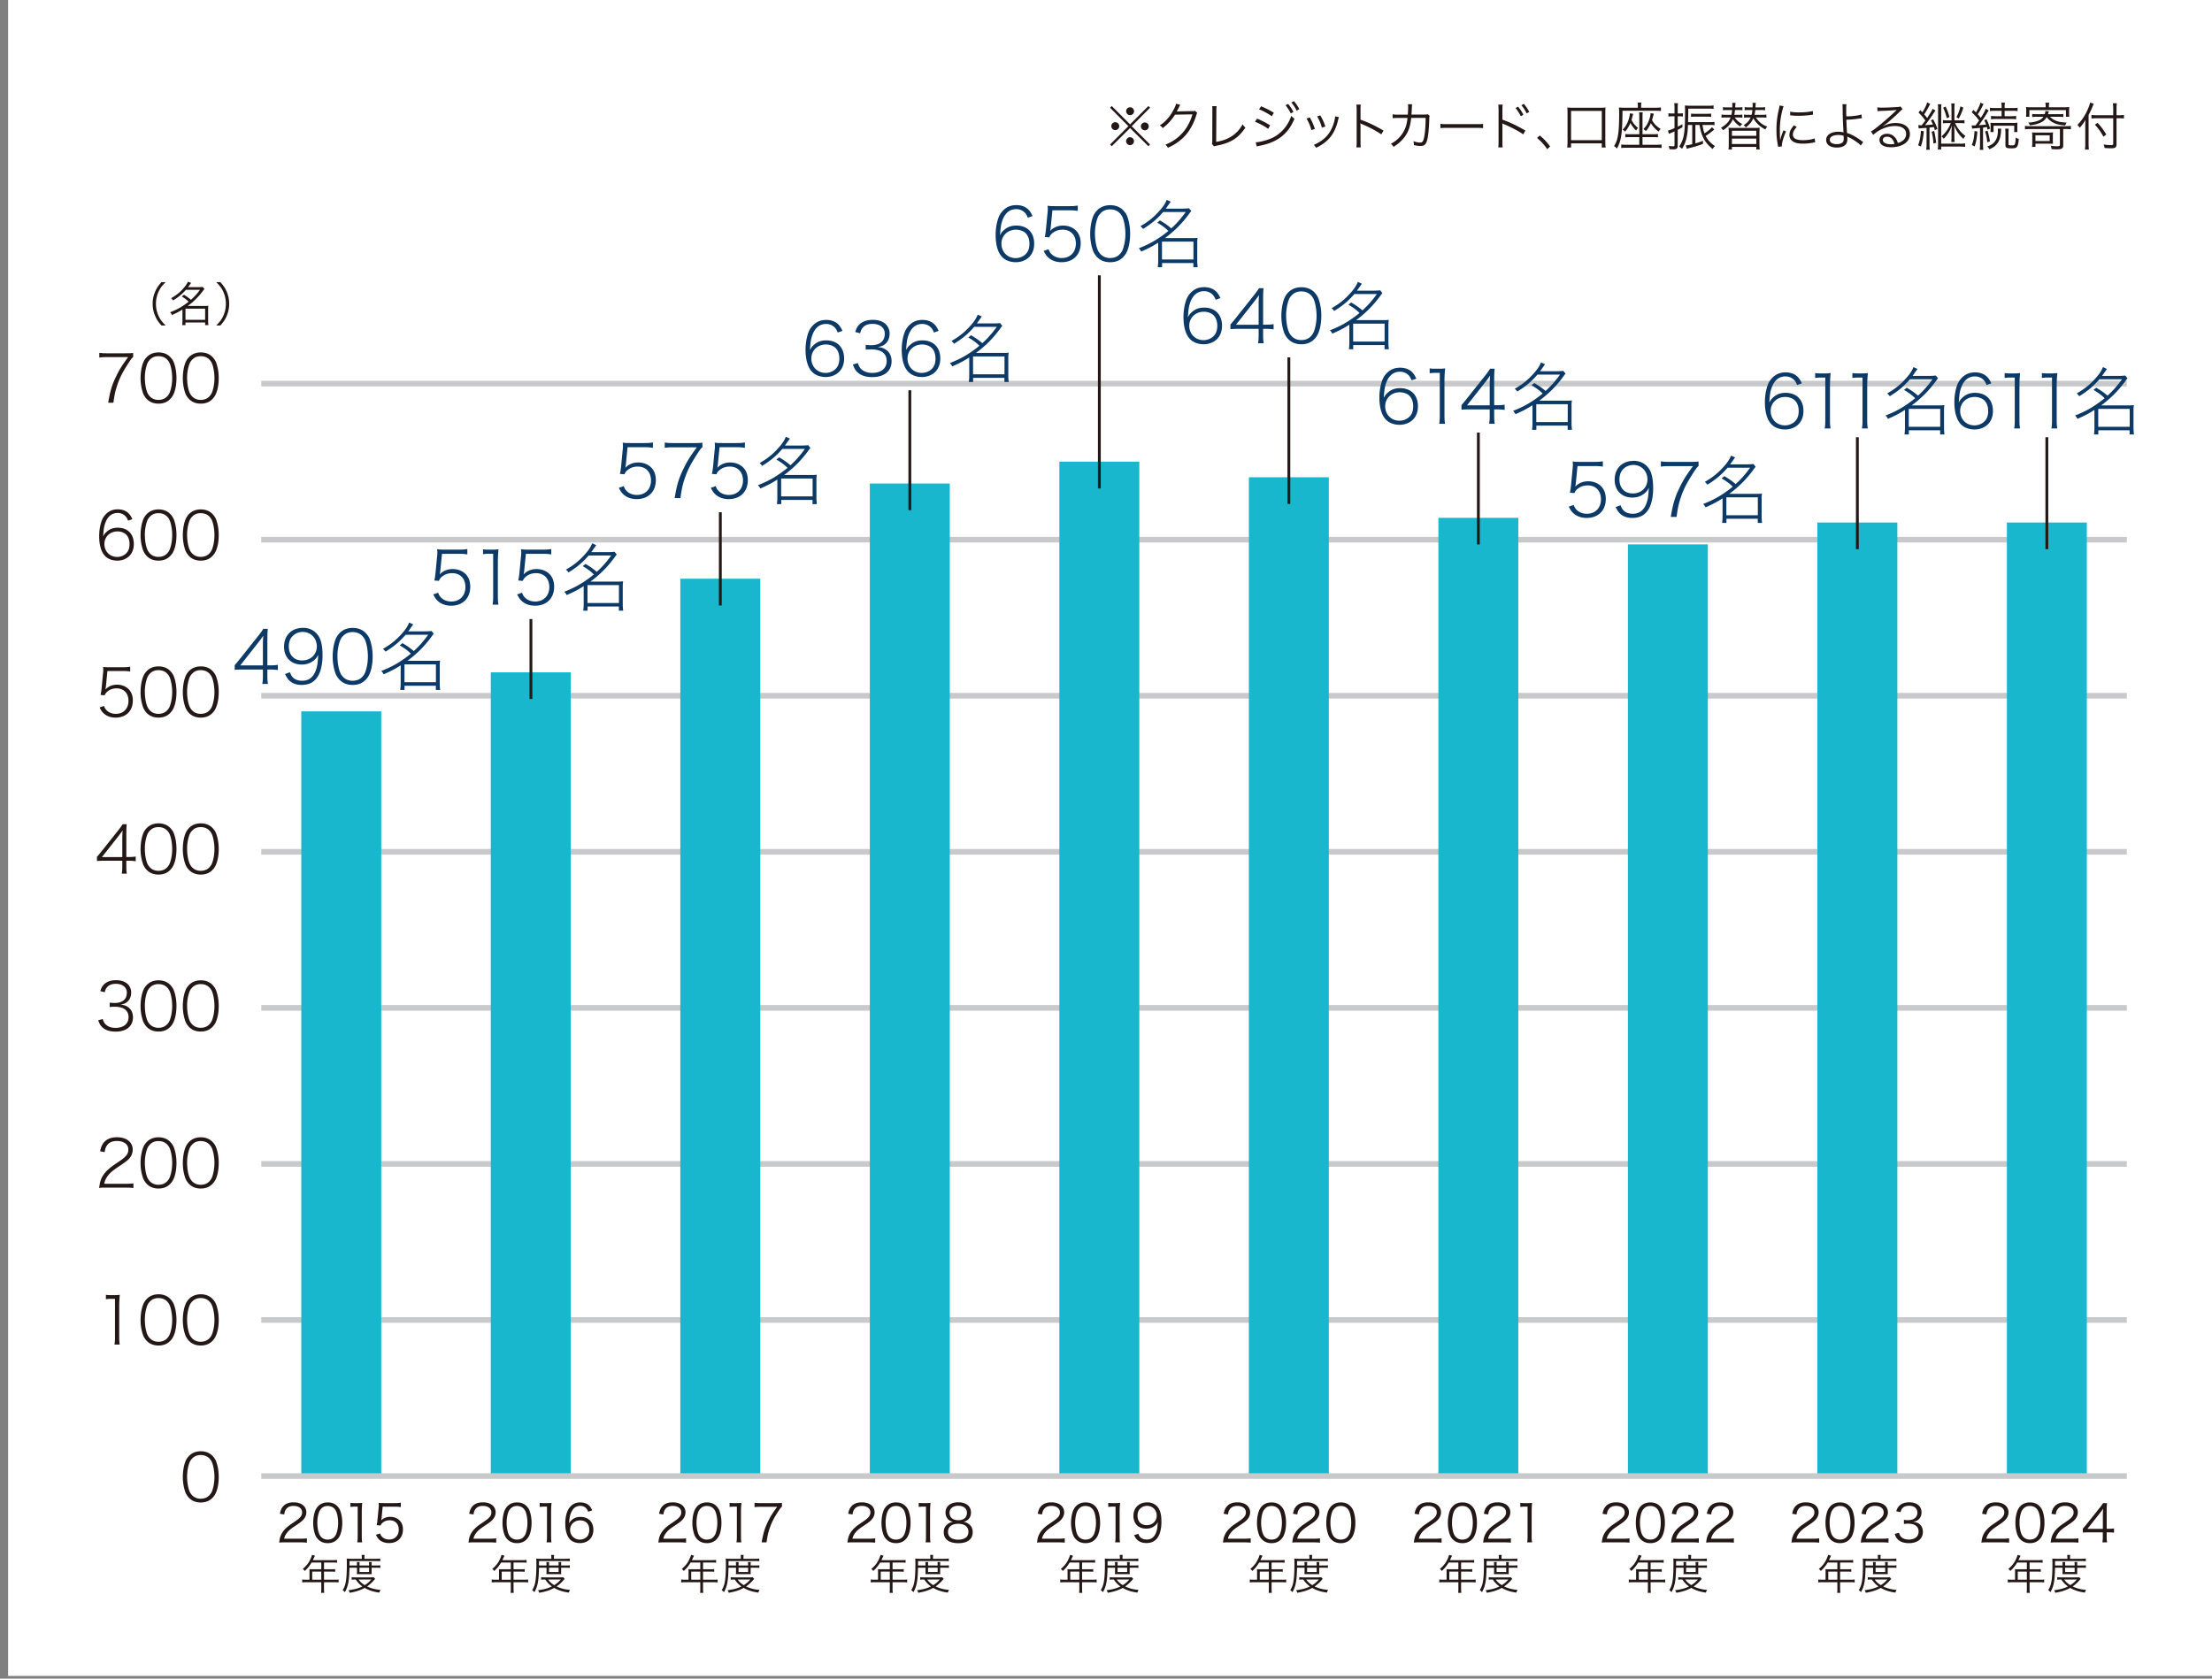
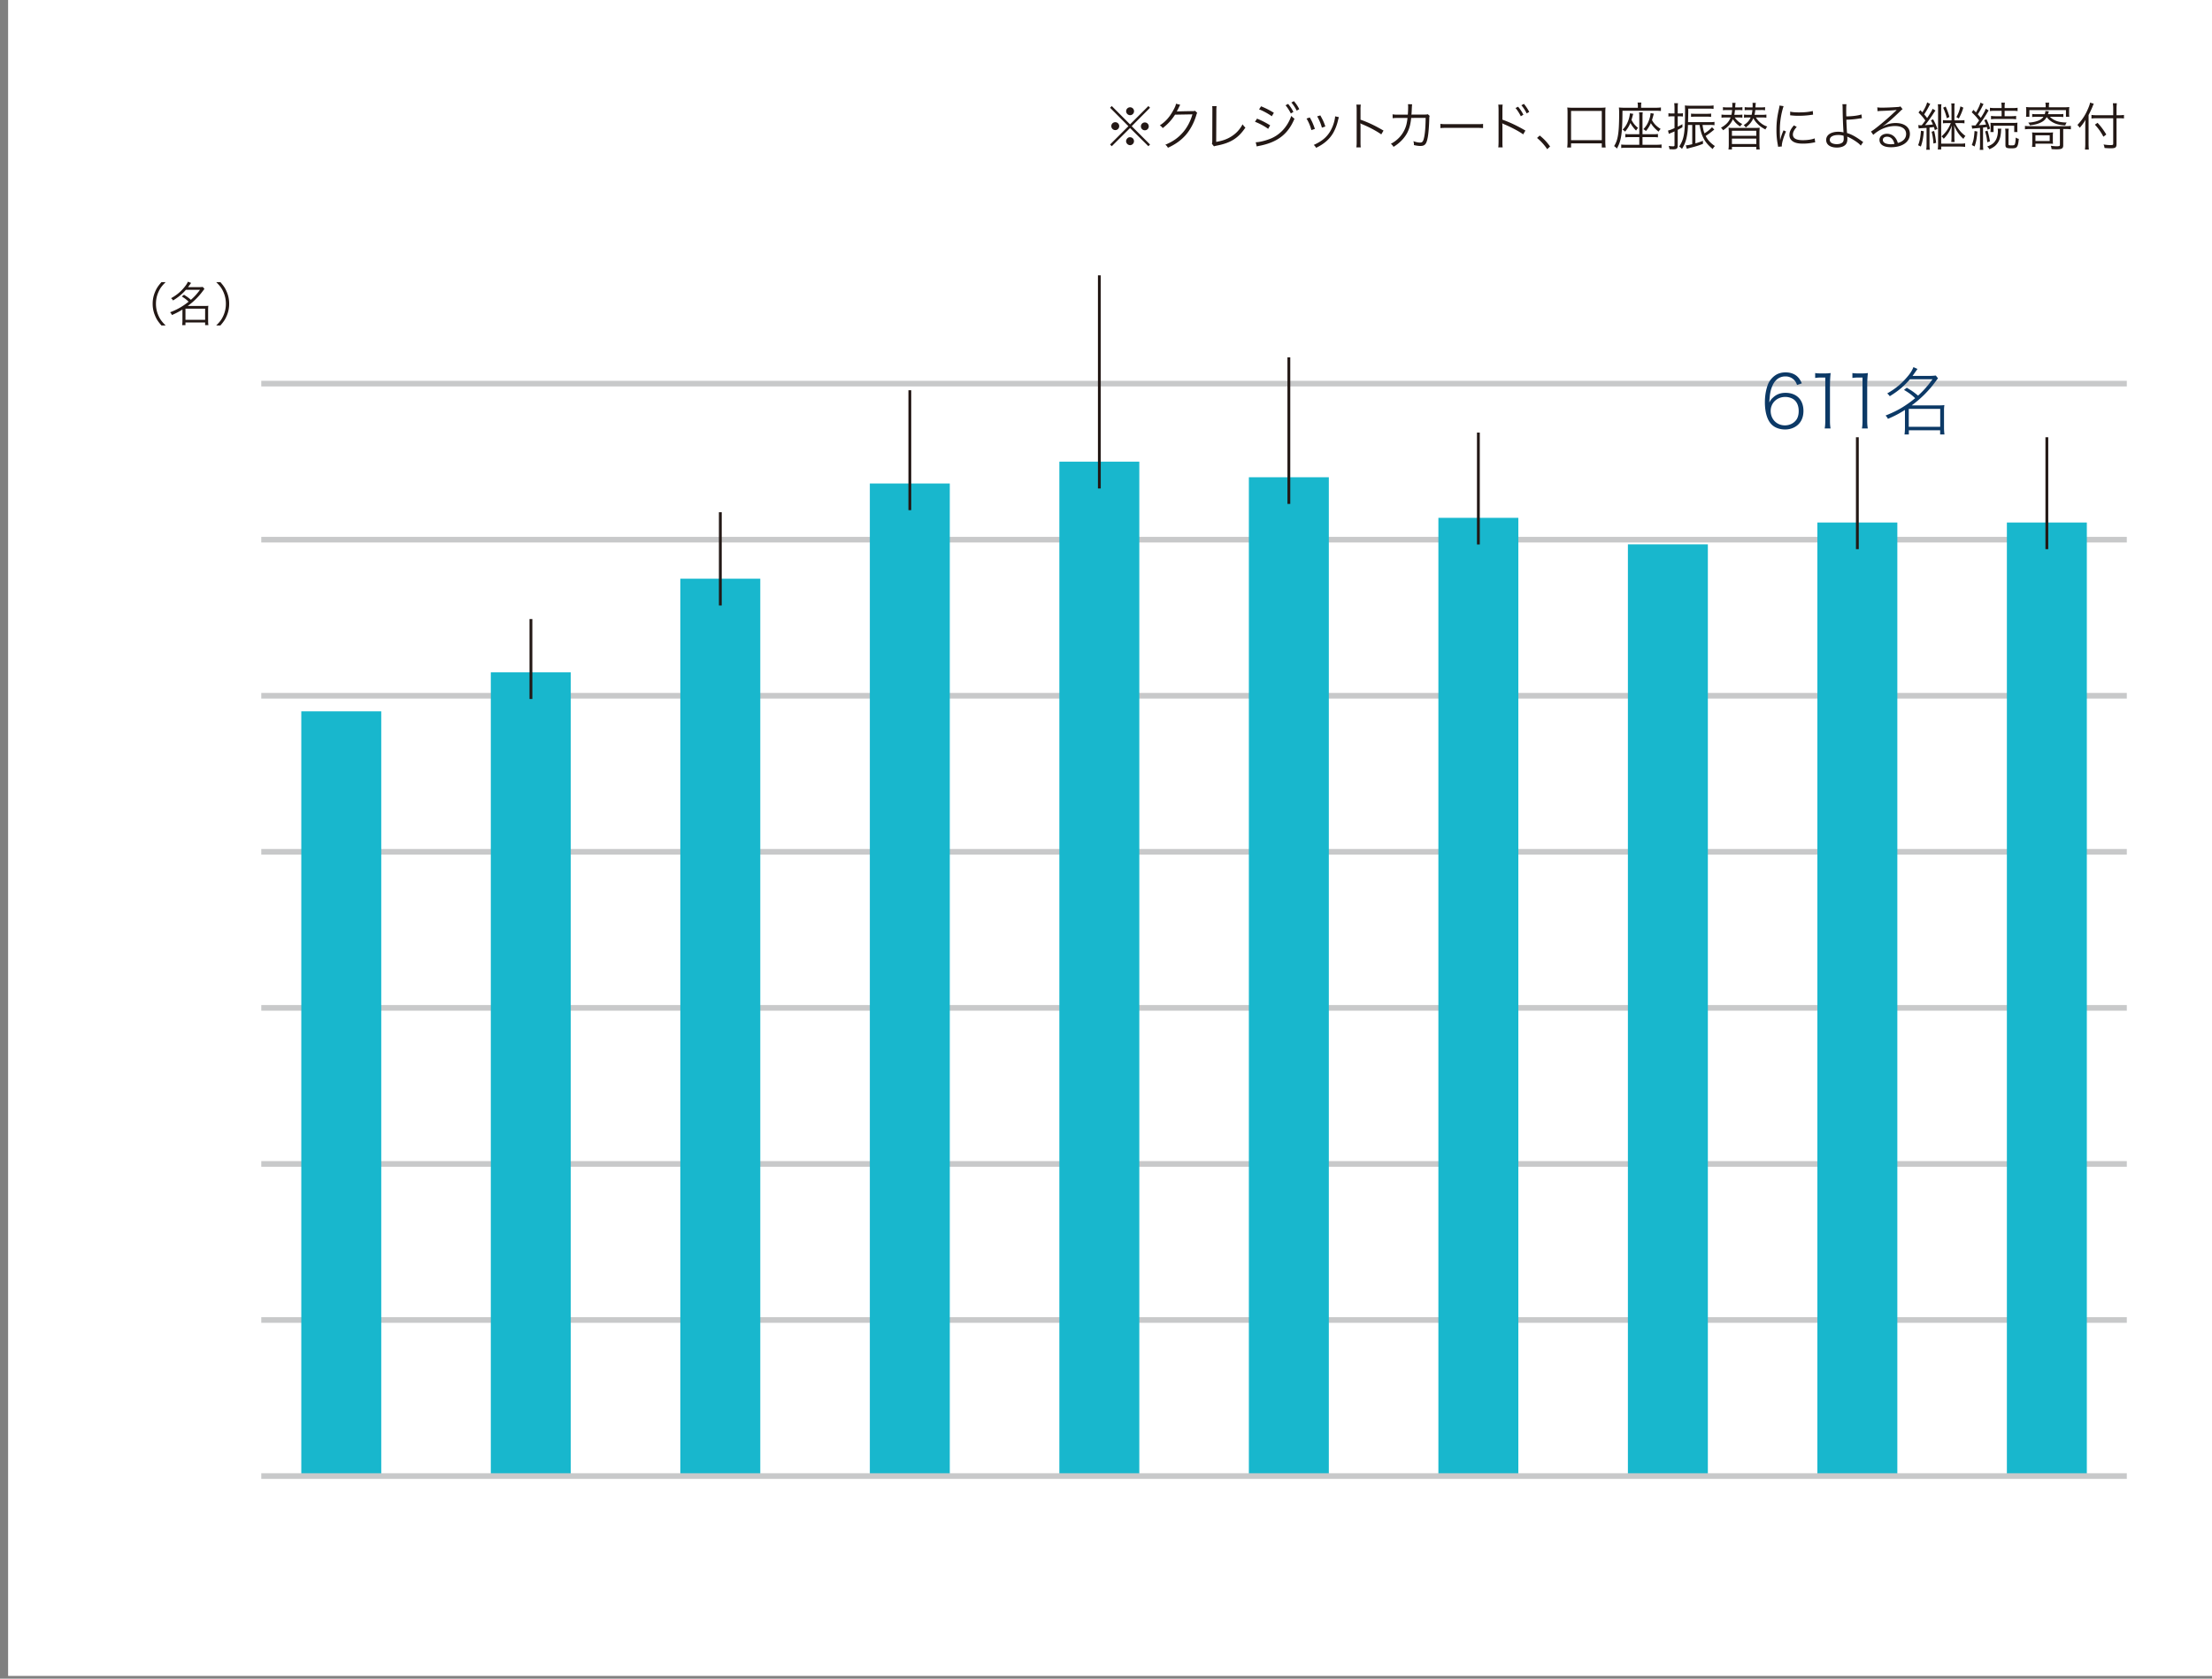
<svg xmlns="http://www.w3.org/2000/svg" viewBox="0 0 235.276 178.583">
  <rect x="0" y="0" width="235.276" height="178.583" fill="#808080" stroke="none" />
  <defs>
    <clipPath id="clippath">
      <path style="fill:none" d="M.862-.292h235.276v178.583H.862z" />
    </clipPath>
    <style>.cls-2,.cls-3{fill:none}.cls-2{stroke:#231815;stroke-width:.3px}.cls-2,.cls-3{stroke-miterlimit:10}.cls-5{fill:#231815}.cls-7{fill:#0c3966}.cls-3{stroke:#c8c9ca;stroke-width:.6px}</style>
  </defs>
  <g id="_レイヤー_1" data-name="レイヤー_1">
    <path style="fill:#fff" d="M.862-.291h235.276v178.583H.862z" />
    <g style="clip-path:url(#clippath)">
      <path class="cls-5" d="m122.147 11.281.176.181-1.95 1.962 1.95 1.949-.176.182-1.95-1.934-1.945 1.934-.181-.182 1.95-1.949-1.95-1.962.181-.181 1.945 1.951 1.95-1.951Zm-3.104 2.137c0 .236-.186.423-.417.423s-.423-.192-.423-.423.187-.418.423-.418c.231 0 .417.188.417.418m1.572 1.604a.426.426 0 0 1-.418.423.442.442 0 0 1-.423-.423c0-.208.198-.423.385-.423h.016q.005.006.011.006l.011-.006c.231 0 .418.186.418.423m.005-3.192c0 .237-.187.423-.417.423s-.423-.192-.423-.423.192-.417.423-.417.417.187.417.417m1.566 1.594a.418.418 0 1 1-.835-.001.418.418 0 0 1 .835.001m3.349-2.274q-.05.071-.121.225c-.143.296-.192.39-.253.489q.071-.017 1.659-.044c.193 0 .209-.006.285-.038l.237.23c-.049.066-.049.072-.11.27-.23.774-.632 1.521-1.098 2.064-.506.577-1.11 1.012-1.912 1.374a.824.824 0 0 0-.275-.324c.829-.341 1.412-.758 1.94-1.39.422-.51.752-1.154.944-1.84l-1.851.033a5.347 5.347 0 0 1-1.313 1.429.816.816 0 0 0-.308-.287c.582-.379 1-.835 1.379-1.504.209-.363.318-.61.346-.802l.451.115Zm3.867.142a3.468 3.468 0 0 0-.027.489l-.017 3.313c.632-.105 1.132-.276 1.571-.55.55-.341.918-.736 1.237-1.318.136.192.17.236.301.345-.752 1.121-1.559 1.632-3.026 1.917-.215.045-.242.05-.318.083l-.22-.274c.027-.094.038-.154.038-.358l.011-3.147v-.203c0-.11-.005-.176-.017-.297h.467Zm4.301 1.329c.478.193.961.44 1.396.715l-.215.373c-.324-.253-.955-.594-1.401-.753l.22-.335Zm-.142 2.511h.032c.313 0 .928-.143 1.445-.341 1.06-.389 1.911-1.296 2.307-2.461.132.143.198.199.341.297-.693 1.664-1.824 2.527-3.801 2.901-.121.027-.132.027-.215.054l-.109-.45Zm.571-3.823c.5.203.933.423 1.362.692l-.225.368c-.308-.242-1.039-.637-1.352-.731l.215-.329Zm2.878-.253c.242.297.395.527.56.851l-.274.165a4.457 4.457 0 0 0-.561-.874l.275-.142Zm.615-.297c.253.303.391.506.571.852l-.274.159a4.276 4.276 0 0 0-.566-.863l.269-.148Zm1.688 1.737c.22.379.34.636.543 1.219l-.373.126a4.53 4.53 0 0 0-.517-1.23l.347-.115Zm3.098-.033q-.034.087-.122.445a4.912 4.912 0 0 1-.483 1.23c-.39.67-.967 1.175-1.818 1.587a1.134 1.134 0 0 0-.252-.307c.845-.379 1.362-.802 1.741-1.434a4.14 4.14 0 0 0 .467-1.181c.038-.181.06-.307.06-.374v-.054l.407.088Zm-1.978-.187c.291.521.39.741.533 1.181l-.363.127a4.836 4.836 0 0 0-.505-1.204l.335-.104Zm3.833 3.405a3.63 3.63 0 0 0 .033-.576v-3.411c0-.291-.012-.424-.033-.561h.473a3.287 3.287 0 0 0-.029.571v1.028c.847.302 1.484.604 2.446 1.159l-.237.406c-.516-.362-1.274-.769-2.049-1.088a.578.578 0 0 1-.17-.093l-.011.005c.016.111.021.187.021.325v1.653c0 .308.006.429.029.582h-.473Zm5.475-3.487c.022-.28.033-.583.033-.824 0-.127-.005-.188-.021-.286l.444.01q-.021.127-.044.709c-.011.17-.011.237-.027.391l1.373-.006c.248 0 .253-.006.363-.039l.203.176c-.033.083-.039.133-.044.33-.016.714-.083 1.544-.154 1.923-.137.752-.302.95-.796.95-.176 0-.391-.027-.682-.094v-.065a.898.898 0 0 0-.06-.347c.297.1.527.144.709.144.269 0 .357-.132.461-.676.083-.435.132-1.138.138-1.95l-1.539.006c-.071.703-.197 1.158-.439 1.62-.308.565-.818 1.082-1.439 1.456a1.112 1.112 0 0 0-.281-.324c.655-.347 1.127-.831 1.429-1.446.186-.385.269-.691.341-1.306l-1 .004c-.324 0-.385 0-.582.028l-.006-.417c.186.033.318.038.594.038l1.026-.005Zm3.465.982c.159.027.308.033.682.033h3.191c.406 0 .494-.006.664-.027v.445a6.416 6.416 0 0 0-.67-.022h-3.185a6.13 6.13 0 0 0-.682.022v-.451Zm6.153 2.505c.021-.126.027-.241.033-.576v-3.411c-.006-.347-.012-.44-.033-.561h.472c-.022.126-.028.23-.028.571v1.028c.786.28 1.544.636 2.445 1.159l-.236.406c-.412-.308-1.275-.764-2.049-1.088a.663.663 0 0 1-.171-.094l-.011.006c.017.099.022.187.022.325v1.653c0 .33.006.45.028.582h-.472Zm2.109-4.328c.247.297.4.527.565.851l-.274.165c-.138-.292-.401-.703-.566-.874l.275-.142Zm.62-.302c.248.307.385.511.566.856l-.274.16a4.051 4.051 0 0 0-.561-.869l.269-.147Zm1.682 3.367c.45.362.73.659 1.104 1.164l-.307.291a5.522 5.522 0 0 0-1.082-1.197l.285-.258Zm2.92 1.275c.028-.204.039-.385.039-.632v-3.043c0-.248-.006-.396-.027-.583.192.023.329.028.588.028h2.888c.259 0 .402-.005.594-.028-.022.171-.027.33-.027.583v3.043c0 .241.011.44.038.632h-.412v-.439h-3.269v.439h-.412Zm.412-.78h3.269v-3.109h-3.269v3.109Zm7.106-3.648c0-.132-.011-.236-.033-.352h.406a2.19 2.19 0 0 0-.028.357v.192h1.511c.242 0 .44-.011.599-.032v.379a4.537 4.537 0 0 0-.576-.027h-3.516c-.006 2.411-.127 3.202-.594 4.026a1.096 1.096 0 0 0-.297-.264c.209-.335.314-.615.396-1.05.1-.515.143-1.279.143-2.421v-.171a5.371 5.371 0 0 0-.027-.467c.181.016.373.027.582.027h1.434v-.197Zm.153 1.181c0-.286-.005-.369-.027-.495h.395c-.021.116-.027.204-.027.495v1.835h1.153c.232 0 .341-.006.489-.028v.362a2.993 2.993 0 0 0-.489-.027h-1.153v.813h1.489c.235 0 .39-.011.538-.033v.379a4.154 4.154 0 0 0-.571-.033h-3.148c-.225 0-.39.011-.571.033v-.374c.143.023.275.028.538.028h1.384v-.813h-1.016c-.263 0-.324.006-.472.027v-.362c.132.022.209.028.467.028h1.021v-1.835Zm-.647-.335c-.122.445-.149.533-.182.648.192.362.357.571.697.852-.088.092-.147.17-.208.28a3.525 3.525 0 0 1-.61-.808 3.137 3.137 0 0 1-.566.923.82.82 0 0 0-.257-.209c.291-.307.455-.577.598-.961.105-.286.159-.539.176-.78l.352.055Zm2.191-.017q-.021.088-.099.363c-.049.17-.066.225-.093.324.225.407.489.67.922.939a1.28 1.28 0 0 0-.224.286c-.38-.308-.621-.571-.819-.906a3.302 3.302 0 0 1-.528.846.868.868 0 0 0-.268-.204c.297-.313.461-.582.604-.978.099-.269.148-.505.159-.731l.346.061Zm1.939.281c-.154 0-.264.005-.384.027v-.357c.126.022.22.028.384.028h.263v-.55c0-.23-.01-.373-.032-.544h.401c-.022.16-.028.314-.028.544v.55h.209c.159 0 .241-.006.341-.028v.352a2.045 2.045 0 0 0-.336-.022h-.214v1.104c.193-.094.264-.132.5-.269v.33c-.23.131-.318.18-.5.274v1.681c0 .297-.109.39-.461.39-.104 0-.236-.006-.418-.016a1.284 1.284 0 0 0-.082-.341c.203.027.352.038.467.038s.153-.027.153-.12v-1.467a4.988 4.988 0 0 1-.345.149c-.115.048-.198.087-.258.115l-.088-.352c.191-.05.313-.094.691-.259v-1.257h-.263Zm3.241.917c.061.423.099.587.209.895.362-.23.538-.373.802-.647l.242.241c-.451.368-.6.477-.918.681.23.445.5.742.983 1.077a1.247 1.247 0 0 0-.236.318c-.477-.4-.758-.73-.967-1.137-.209-.401-.312-.741-.428-1.428h-.445v1.962c.291-.084.445-.132.802-.276l.006.324c-.489.193-.759.275-1.5.462-.099.028-.11.033-.22.066l-.109-.368c.164-.005.329-.033.686-.121v-2.049h-.456a6.73 6.73 0 0 1-.132 1.28 3.69 3.69 0 0 1-.5 1.264q-.044-.039-.148-.138a2.302 2.302 0 0 0-.149-.105c.517-.812.622-1.427.622-3.756a5.37 5.37 0 0 0-.023-.616c.176.017.379.028.588.028h1.929c.224 0 .383-.011.538-.034v.369a3.09 3.09 0 0 0-.523-.028h-2.169v.434l-.022 1.006h2.279c.253 0 .396-.011.533-.034v.358a2.751 2.751 0 0 0-.504-.028h-.77Zm.917-.851a1.947 1.947 0 0 0-.39-.028h-1.383c-.176 0-.27.006-.364.022v-.351c.1.016.171.022.368.022h1.369c.18 0 .28-.006.4-.028v.363Zm2.509.055c.077.115.126.176.22.274.197.199.329.297.588.423a.859.859 0 0 0-.226.259 2.305 2.305 0 0 1-.774-.769c-.214.478-.506.807-1.044 1.175a1.357 1.357 0 0 0-.225-.269c.549-.313.846-.626 1.026-1.093h-.455a3.38 3.38 0 0 0-.516.027v-.335a3.4 3.4 0 0 0 .521.028h.533c.039-.182.055-.302.078-.511h-.512c-.225 0-.34.005-.467.027v-.335c.121.022.253.028.473.028h.521q.006-.149.006-.285c0-.061-.006-.127-.016-.199h.357a4.85 4.85 0 0 0-.039.484h.307c.226 0 .358-.006.462-.028v.335a2.301 2.301 0 0 0-.45-.027h-.341a5.083 5.083 0 0 1-.071.511h.373c.193 0 .33-.006.484-.028v.335a2.79 2.79 0 0 0-.472-.027h-.341Zm2.06 1.115c.269 0 .412-.006.593-.022a6.614 6.614 0 0 0-.022.598v1.149c0 .269.011.423.033.56h-.368v-.269h-2.593v.269h-.368c.022-.148.033-.296.033-.56v-1.149c0-.235-.006-.4-.022-.598.176.016.324.022.588.022h2.126Zm-2.357.84h2.593v-.538h-2.593v.538Zm0 .874h2.593v-.577h-2.593v.577Zm2.549-2.829c.132.214.274.385.483.561.237.197.423.301.726.411a1.03 1.03 0 0 0-.192.308c-.391-.204-.638-.384-.902-.665a2.184 2.184 0 0 1-.385-.538c-.164.384-.4.67-.806.988l-.039-.054c-.072-.099-.099-.121-.187-.193.385-.241.572-.45.747-.818h-.236c-.22 0-.329.005-.473.027v-.335c.155.022.297.028.484.028h.324c.044-.182.06-.302.088-.511h-.373c-.22 0-.341.005-.451.027v-.335c.104.017.253.028.462.028h.378c.006-.067.006-.094.006-.182 0-.186 0-.208-.016-.302h.356c-.015.077-.021.17-.044.484h.567c.219 0 .34-.006.461-.028v.335a2.282 2.282 0 0 0-.451-.027h-.592a3.328 3.328 0 0 1-.083.511h.763c.237 0 .341-.006.5-.028v.335a3.285 3.285 0 0 0-.506-.027h-.609Zm2.945-1.204a8.146 8.146 0 0 0-.396 2.599c0 .427.012.752.034 1.043.077-.368.181-.67.357-1.071l.264.126c-.247.544-.446 1.203-.446 1.511v.082l-.395.033c-.011-.088-.017-.115-.033-.22a7.892 7.892 0 0 1-.143-1.554c0-.78.066-1.363.247-2.175.056-.259.067-.313.077-.439l.434.065Zm1.401 2.209c-.274.303-.412.566-.412.808 0 .406.346.604 1.055.604.5 0 .967-.071 1.263-.192l.055.423c-.071.005-.082.01-.192.027-.385.077-.753.11-1.126.11-.626 0-1.022-.132-1.258-.418a.77.77 0 0 1-.165-.505c0-.335.138-.631.478-1.021l.302.164Zm-.698-1.627c.236.061.506.083.935.083.609 0 1.103-.05 1.471-.148l.028.389c-.011 0-.137.017-.379.05a9.273 9.273 0 0 1-1.181.071c-.308 0-.522-.016-.879-.054l.005-.391Zm5.99-.79c-.027.137-.032.297-.032.725 0 .121 0 .181.01.572.605 0 1.308-.088 1.61-.209l.05.406q-.094.006-.33.039a9.643 9.643 0 0 1-1.325.12c.017.533.044 1.066.073 1.418.444.126.894.367 1.465.779.117.083.117.088.253.171l-.257.384c-.116-.143-.275-.279-.572-.478a5.55 5.55 0 0 0-.742-.422c-.076-.034-.082-.034-.132-.061.012.061.023.165.023.236 0 .231-.05.434-.138.555-.17.242-.522.379-.978.379-.709 0-1.142-.308-1.142-.813 0-.527.511-.868 1.291-.868.165 0 .362.023.477.05.028.005.028.011.05.011q.011 0 .028.011c0-.022 0-.028-.006-.049v-.033a47.124 47.124 0 0 1-.088-2.478c-.005-.27-.005-.313-.028-.445h.44Zm-.879 3.279c-.56 0-.9.198-.9.517 0 .087.033.181.082.236.115.138.368.22.659.22.263 0 .478-.066.61-.182.093-.088.132-.203.132-.411 0-.083-.012-.303-.017-.303a1.882 1.882 0 0 0-.566-.077m4.155-2.945c.154.027.253.033.516.033.456 0 1.187-.033 1.681-.071.144-.011.192-.023.264-.061l.231.302c-.077.039-.104.061-.28.232-.758.741-1.423 1.312-1.808 1.559l.011.017a2.78 2.78 0 0 1 1.347-.341c.917 0 1.505.451 1.505 1.154 0 .857-.797 1.422-2.017 1.422-.774 0-1.219-.285-1.219-.791 0-.367.34-.642.796-.642.368 0 .687.16.906.451.117.153.176.285.253.527.577-.16.879-.495.879-.962 0-.527-.439-.84-1.18-.84-.808 0-1.676.352-2.313.939l-.247-.352c.197-.115.396-.258.769-.559a29.476 29.476 0 0 0 1.835-1.605l.077-.076.021-.023.023-.022-.012-.011q-.017 0-.049.006c-.176.033-.835.071-1.67.099a2.979 2.979 0 0 0-.297.027l-.022-.412Zm1.033 3.126c-.274 0-.445.132-.445.341 0 .142.071.247.219.335.144.077.379.126.616.126.137 0 .203-.005.401-.038-.121-.5-.395-.764-.791-.764m3.915-.581c-.066.73-.149 1.147-.319 1.626l-.291-.138c.176-.439.258-.862.302-1.544l.308.056Zm-.22-.638q.044-.061.149-.192c.054-.072.109-.143.23-.308-.225-.329-.379-.505-.725-.856l.193-.253.22.23c.263-.412.444-.796.504-1.055l.335.171a1.563 1.563 0 0 0-.121.203 8.31 8.31 0 0 1-.527.901c.154.182.22.259.313.39q.072-.098.231-.357c.259-.401.28-.45.347-.626l.312.187c-.076.098-.099.126-.329.483-.247.374-.561.797-.786 1.071.368-.022.468-.033.841-.071a3.062 3.062 0 0 0-.22-.434l.236-.121c.203.357.319.616.461 1.028l-.274.126c-.044-.165-.061-.214-.099-.329-.22.032-.236.038-.467.059v1.814c0 .219.011.383.034.543h-.38c.022-.17.033-.34.033-.543v-1.781q-.149.011-.62.038a2.778 2.778 0 0 0-.215.023l-.049-.358c.099.012.143.017.231.017h.142Zm1.318.61c.105.445.132.616.214 1.258l-.291.077a5.976 5.976 0 0 0-.192-1.258l.269-.077Zm2.752 1.351c.226 0 .418-.011.544-.038v.379a4.258 4.258 0 0 0-.571-.033h-1.977v.307h-.363c.022-.17.033-.351.033-.582v-3.735c0-.209-.005-.329-.028-.489h.385c-.022.16-.027.258-.027.484v3.707h2.004Zm-1.373-2.191c-.198 0-.307.005-.445.027v-.346c.149.022.27.028.445.028h.467v-1.325c0-.209-.006-.318-.027-.477h.362a3.033 3.033 0 0 0-.027.472v1.33h.582c.22 0 .347-.006.489-.028v.346a2.977 2.977 0 0 0-.489-.027h-.511c.286.598.61 1 1.105 1.373a.981.981 0 0 0-.215.307c-.467-.423-.692-.747-.999-1.433.032.236.038.362.038.675v.544c0 .27.006.379.027.544h-.362c.021-.154.027-.297.027-.544v-.533q.011-.444.044-.68c-.225.604-.445.96-.873 1.417a.786.786 0 0 0-.236-.248c.461-.422.768-.862.988-1.422h-.39Zm-.154-1.758c.192.428.28.665.401 1.104l-.28.143a5.416 5.416 0 0 0-.389-1.126l.268-.121Zm1.879.115a5.409 5.409 0 0 1-.483 1.153l-.253-.147c.215-.397.319-.676.428-1.143l.308.137Zm.886 1.884c.077.011.121.011.192.011.038 0 .149 0 .22-.006q.225-.301.379-.527a5.986 5.986 0 0 0-.785-.868l.18-.258.27.27c.247-.413.423-.787.477-1.04l.335.161a1.426 1.426 0 0 0-.103.175 6.371 6.371 0 0 1-.517.907c.165.18.187.209.324.379.325-.517.451-.748.522-.978l.313.187q-.06.087-.275.45c-.191.318-.532.818-.769 1.121.484-.039.588-.044.769-.071a2.81 2.81 0 0 0-.197-.457l.236-.104c.181.362.269.582.385.994l-.259.115a4.109 4.109 0 0 0-.077-.285c-.181.032-.231.038-.411.06v1.824c0 .226.011.385.032.544h-.384c.022-.171.032-.335.032-.544v-1.791c-.257.027-.373.038-.477.044-.198.017-.264.022-.358.044l-.054-.357Zm.609.659c-.065.753-.132 1.11-.296 1.588l-.297-.154c.182-.478.231-.731.291-1.494l.302.06Zm1.077-.099c.121.412.176.654.258 1.138l-.285.098a5.261 5.261 0 0 0-.231-1.148l.258-.088Zm1.467-.208a2.353 2.353 0 0 0-.033.34c-.038.511-.138.857-.341 1.159-.203.308-.428.483-.89.692a.8.8 0 0 0-.241-.291c.461-.165.703-.34.89-.642.159-.253.253-.627.253-1.011 0-.094-.006-.154-.023-.247h.385Zm-.654-1.901c-.247 0-.39.005-.555.033v-.358c.154.023.314.034.561.034h.681v-.121a2.66 2.66 0 0 0-.033-.451h.385a2.537 2.537 0 0 0-.033.456v.116h.824c.235 0 .406-.011.555-.034v.358a3.498 3.498 0 0 0-.55-.033h-.829v.577h.68c.237 0 .385-.011.544-.033v.357a3.54 3.54 0 0 0-.538-.033h-1.588c-.236 0-.379.011-.544.033v-.357c.155.022.308.033.544.033h.583v-.577h-.687Zm-.505 2.263a2.44 2.44 0 0 0 .021-.351v-.275c0-.187-.004-.258-.021-.363.109.012.253.017.521.017h1.781c.268 0 .428-.005.576-.028a3.28 3.28 0 0 0-.016.358v.312c0 .149.005.253.016.33h-.346v-.675h-2.197v.675h-.335Zm1.955-.362a2.714 2.714 0 0 0-.032.461v1.186c0 .111.054.132.312.132.237 0 .314-.021.358-.115.049-.094.088-.341.098-.72a.78.78 0 0 0 .33.138c-.039.439-.083.643-.159.785-.099.182-.225.226-.627.226-.527 0-.636-.061-.636-.358v-1.274c0-.203-.011-.33-.034-.461h.39Zm2.279.038c-.258 0-.418.011-.56.033v-.368c.131.022.302.033.56.033h3.763c.22 0 .406-.011.56-.033v.368a4.374 4.374 0 0 0-.56-.033h-.253v1.736c0 .335-.149.423-.731.423-.121 0-.329-.011-.51-.022a1.081 1.081 0 0 0-.088-.362c.214.038.45.06.637.06.264 0 .34-.033.34-.143v-1.692h-3.158Zm1.643-2.406c0-.17-.006-.274-.033-.396h.412a1.867 1.867 0 0 0-.034.396v.094h1.616c.203 0 .34-.006.554-.028a2.55 2.55 0 0 0-.021.379v.275c0 .165.005.274.021.384h-.357v-.709h-3.889v.709h-.357c.016-.127.022-.219.022-.384v-.275a2.67 2.67 0 0 0-.022-.379c.215.022.351.028.555.028h1.533v-.094Zm.456 1.104c.159.165.373.313.615.413.296.126.659.186 1.159.197-.072.11-.11.198-.148.313-.643-.044-1.061-.159-1.44-.401a1.97 1.97 0 0 1-.533-.494c-.153.28-.34.45-.653.593-.33.154-.621.225-1.137.286a.79.79 0 0 0-.176-.286c.461-.028.763-.088 1.082-.214.242-.099.412-.22.538-.407h-.692c-.236 0-.362.005-.505.028v-.33c.137.022.258.027.484.027h.851c.044-.131.06-.203.071-.34l.369.033q-.017.049-.044.148a2.117 2.117 0 0 1-.056.159h1.088c.269 0 .423-.005.55-.027v.33a5.446 5.446 0 0 0-.567-.028h-.856Zm.307 2.445c0 .23.005.318.017.433-.16-.016-.22-.016-.462-.016h-1.406v.341h-.362c.021-.154.027-.286.027-.484v-.609c0-.198-.006-.314-.023-.451.138.016.259.022.468.022h1.29c.232 0 .347-.006.473-.022a3.29 3.29 0 0 0-.022.445v.341Zm-1.851.132h1.517v-.609h-1.517v.609Zm5.653.257c0 .253.011.462.027.655h-.412a5.37 5.37 0 0 0 .033-.665v-1.835c0-.242.006-.412.022-.664a4.62 4.62 0 0 1-.615.845l-.038-.06q-.072-.115-.204-.242a5.42 5.42 0 0 0 1.105-1.675c.142-.324.214-.533.241-.703l.396.126a2.318 2.318 0 0 0-.138.313c-.076.193-.252.571-.417.884v3.021Zm2.972.067c0 .362-.116.45-.61.45-.215 0-.423-.011-.665-.033a1.187 1.187 0 0 0-.104-.373c.335.049.5.065.753.065.224 0 .274-.027.274-.142v-2.714h-1.725c-.23 0-.445.01-.587.033v-.385c.142.023.345.033.571.033h1.741v-.631a4.17 4.17 0 0 0-.038-.643h.423a5.024 5.024 0 0 0-.033.643v.631h.269c.22 0 .379-.01.522-.033v.374a5.606 5.606 0 0 0-.522-.022h-.269v2.747Zm-2.016-2.258c.4.439.609.72.928 1.241l-.308.237a5.64 5.64 0 0 0-.906-1.281l.286-.197Z" />
      <path class="cls-3" d="M27.79 140.429h198.425M27.79 123.826h198.425M27.79 107.223h198.425M27.79 90.62h198.425M27.79 74.017h198.425M27.79 57.414h198.425M27.79 40.812h198.425" />
      <path d="M173.149 57.913h8.504v99.119h-8.504zm-20.157-2.823h8.504v101.942h-8.504zm-20.158-4.317h8.504v106.259h-8.504zm-20.157-1.66h8.504v107.919h-8.504zm-20.158 2.325h8.504v105.595h-8.504zM72.362 61.565h8.504v95.467h-8.504zm-20.158 9.962h8.504v85.505h-8.504zm-20.157 4.151h8.504v81.354h-8.504zm161.256-20.09h8.504v101.444h-8.504zm20.155 0h8.504v101.444h-8.504z" style="fill:#18b7cd" />
      <path class="cls-3" d="M27.79 157.032h198.425" />
      <path class="cls-5" d="M17.174 34.627c-.375-.431-.53-.671-.695-1.076-.165-.401-.241-.796-.241-1.232s.076-.83.241-1.23c.165-.405.32-.646.695-1.076h.445c-.42.426-.585.65-.76 1.036-.18.4-.271.815-.271 1.27s.091.871.271 1.272c.175.386.34.611.76 1.036h-.445Zm2.397-3.268c.365.23.48.311.735.536.396-.35.626-.605.967-1.066h-1.497c-.38.44-.796.786-1.371 1.136a.843.843 0 0 0-.21-.24c.505-.28.9-.591 1.236-.961.286-.32.46-.565.555-.796l.341.13q-.231.325-.325.45h1.1c.196 0 .331-.009.466-.024l.18.215c-.055.059-.08.095-.17.215a7.266 7.266 0 0 1-1.611 1.596h1.836c.161 0 .255-.004.361-.019-.021.12-.026.24-.026.4v1.211c0 .155.01.335.031.446h-.351v-.281h-2.092v.281h-.35c.02-.13.03-.311.03-.446v-1.211c-.34.215-.646.375-1.116.585a.919.919 0 0 0-.2-.295 6.786 6.786 0 0 0 1.971-1.126c-.245-.235-.37-.33-.725-.555l.235-.181Zm.155 2.668h2.092v-1.186h-2.092v1.186Zm3.269.6c.42-.42.585-.65.761-1.036.179-.401.269-.816.269-1.272s-.09-.87-.269-1.27c-.176-.386-.341-.616-.761-1.036h.445c.375.43.531.671.696 1.076.165.4.24.796.24 1.23s-.075.831-.24 1.232c-.165.405-.321.645-.696 1.076h-.445Z" />
      <path class="cls-2" d="M116.93 51.968V29.291M56.471 74.362v-8.504m20.145-1.443v-9.921m20.157-.222V41.516m40.315 12.092V38.017m20.157 19.908V46.019" />
-       <path class="cls-5" d="M14.163 37.984c-.112.077-.224.217-.462.588-.68 1.058-.953 1.583-1.232 2.409-.203.609-.287.988-.407 1.863h-.553c.21-1.267.399-1.89.847-2.808.336-.7.637-1.184 1.275-2.045h-2.312c-.307 0-.504.014-.756.049v-.504c.259.035.442.049.764.049h2.065c.372 0 .541-.007.771-.036v.435Zm1.462 4.482a1.903 1.903 0 0 1-.406-.623 4.817 4.817 0 0 1-.267-1.618c0-.743.161-1.506.4-1.899.329-.546.847-.833 1.512-.833.497 0 .925.161 1.233.476.189.196.33.406.406.624.176.483.267 1.043.267 1.625 0 .846-.175 1.596-.484 2.016-.343.477-.812.708-1.429.708-.503 0-.917-.161-1.232-.476m.336-4.217a1.27 1.27 0 0 0-.322.505 4.37 4.37 0 0 0-.232 1.464c0 .665.141 1.365.337 1.694.252.421.63.631 1.113.631.365 0 .673-.119.897-.344.154-.153.267-.336.329-.525.154-.448.232-.924.232-1.464 0-.637-.141-1.352-.33-1.681-.245-.42-.63-.636-1.128-.636-.371 0-.672.119-.896.356m4.158 4.217a1.903 1.903 0 0 1-.406-.623 4.817 4.817 0 0 1-.267-1.618c0-.743.161-1.506.4-1.899.329-.546.847-.833 1.512-.833.497 0 .925.161 1.233.476.189.196.33.406.406.624.176.483.267 1.043.267 1.625 0 .846-.175 1.596-.484 2.016-.343.477-.812.708-1.429.708-.503 0-.917-.161-1.232-.476m.336-4.217a1.27 1.27 0 0 0-.322.505 4.37 4.37 0 0 0-.232 1.464c0 .665.141 1.365.337 1.694.252.421.63.631 1.113.631.365 0 .673-.119.897-.344.154-.153.267-.336.329-.525.154-.448.232-.924.232-1.464 0-.637-.141-1.352-.33-1.681-.245-.42-.63-.636-1.128-.636-.371 0-.672.119-.896.356m-6.831 17.143c-.09-.231-.147-.33-.258-.456a1.13 1.13 0 0 0-.863-.364c-.552 0-.98.309-1.239.903-.182.435-.238.722-.294 1.59.119-.223.189-.322.336-.455.336-.322.722-.468 1.219-.468 1.051 0 1.709.665 1.709 1.729 0 .525-.161.96-.477 1.274-.315.316-.784.498-1.274.498-.497 0-.96-.161-1.254-.441-.441-.406-.68-1.17-.68-2.164 0-.603.099-1.17.274-1.653.175-.477.567-.89 1.002-1.072.216-.084.433-.126.707-.126.462 0 .868.147 1.141.42.155.155.245.287.407.623l-.456.162Zm-2.521 2.479c0 .791.581 1.38 1.358 1.38.47 0 .897-.225 1.128-.589.126-.21.19-.462.19-.784 0-.532-.197-.945-.554-1.155a1.453 1.453 0 0 0-.728-.19c-.798 0-1.394.574-1.394 1.338m4.522 1.296a1.903 1.903 0 0 1-.406-.623 4.822 4.822 0 0 1-.267-1.618c0-.743.161-1.506.4-1.899.329-.546.847-.833 1.512-.833.497 0 .925.161 1.233.476.189.196.33.406.406.624.176.483.267 1.043.267 1.625 0 .846-.175 1.596-.484 2.016-.343.477-.812.708-1.429.708-.503 0-.917-.161-1.232-.476m.336-4.217a1.27 1.27 0 0 0-.322.505 4.37 4.37 0 0 0-.232 1.464c0 .665.141 1.365.337 1.694.252.421.63.631 1.113.631.365 0 .673-.119.897-.344.154-.153.267-.336.329-.525.154-.448.232-.924.232-1.464 0-.637-.141-1.352-.33-1.681-.245-.42-.63-.636-1.128-.636-.371 0-.672.119-.896.356m4.158 4.217a1.903 1.903 0 0 1-.406-.623 4.822 4.822 0 0 1-.267-1.618c0-.743.161-1.506.4-1.899.329-.546.847-.833 1.512-.833.497 0 .925.161 1.233.476.189.196.33.406.406.624.176.483.267 1.043.267 1.625 0 .846-.175 1.596-.484 2.016-.343.477-.812.708-1.429.708-.503 0-.917-.161-1.232-.476m.336-4.217a1.27 1.27 0 0 0-.322.505 4.37 4.37 0 0 0-.232 1.464c0 .665.141 1.365.337 1.694.252.421.63.631 1.113.631.365 0 .673-.119.897-.344.154-.153.267-.336.329-.525.154-.448.232-.924.232-1.464 0-.637-.141-1.352-.33-1.681-.245-.42-.63-.636-1.128-.636-.371 0-.672.119-.896.356m-9.191 18.073c-.014.126-.014.133-.056.329.329-.343.743-.511 1.246-.511.47 0 .912.168 1.212.462.309.301.462.714.462 1.226 0 1.099-.72 1.814-1.828 1.814-.511 0-.938-.154-1.267-.448-.175-.161-.273-.302-.441-.631l.469-.161c.077.203.126.294.231.413.245.274.602.428 1.023.428.812 0 1.351-.554 1.351-1.387 0-.805-.497-1.324-1.267-1.324-.364 0-.687.105-.946.315a.903.903 0 0 0-.322.42l-.434-.035c.055-.252.077-.391.112-.721l.146-1.541a2.625 2.625 0 0 0 .008-.728c.21.035.315.042.742.042h1.359c.35 0 .512-.014.784-.056v.511a4.334 4.334 0 0 0-.784-.056h-1.639l-.161 1.639Zm4.361 2.844a1.903 1.903 0 0 1-.406-.623 4.817 4.817 0 0 1-.267-1.618c0-.743.161-1.506.4-1.899.329-.546.847-.833 1.512-.833.497 0 .925.161 1.233.476.189.196.33.406.406.624.176.483.267 1.043.267 1.625 0 .846-.175 1.596-.484 2.016-.343.477-.812.708-1.429.708-.503 0-.917-.161-1.232-.476m.336-4.217a1.27 1.27 0 0 0-.322.505 4.37 4.37 0 0 0-.232 1.464c0 .665.141 1.365.337 1.694.252.421.63.631 1.113.631.365 0 .673-.119.897-.344.154-.153.267-.336.329-.525.154-.448.232-.924.232-1.464 0-.637-.141-1.352-.33-1.681-.245-.42-.63-.636-1.128-.636-.371 0-.672.119-.896.356m4.158 4.217a1.903 1.903 0 0 1-.406-.623 4.817 4.817 0 0 1-.267-1.618c0-.743.161-1.506.4-1.899.329-.546.847-.833 1.512-.833.497 0 .925.161 1.233.476.189.196.33.406.406.624.176.483.267 1.043.267 1.625 0 .846-.175 1.596-.484 2.016-.343.477-.812.708-1.429.708-.503 0-.917-.161-1.232-.476m.336-4.217a1.27 1.27 0 0 0-.322.505 4.37 4.37 0 0 0-.232 1.464c0 .665.141 1.365.337 1.694.252.421.63.631 1.113.631.365 0 .673-.119.897-.344.154-.153.267-.336.329-.525.154-.448.232-.924.232-1.464 0-.637-.141-1.352-.33-1.681-.245-.42-.63-.636-1.128-.636-.371 0-.672.119-.896.356M10.312 91.158c.189-.217.3-.35.426-.511l1.801-2.262c.224-.288.357-.462.504-.701h.435c-.035.4-.042.623-.042 1.191v2.298h.265c.309 0 .484-.015.736-.05v.498a4.957 4.957 0 0 0-.742-.05h-.259v.638c0 .322.013.483.055.735h-.539c.042-.245.056-.434.056-.742v-.631h-1.87c-.364 0-.616.008-.826.028v-.441Zm2.696-1.835c0-.385.007-.603.035-.98-.147.217-.294.413-.518.7l-1.681 2.136h2.164v-1.856Zm2.617 3.243a1.903 1.903 0 0 1-.406-.623 4.817 4.817 0 0 1-.267-1.618c0-.743.161-1.506.4-1.899.329-.546.847-.833 1.512-.833.497 0 .925.161 1.233.476.189.196.33.406.406.624.176.483.267 1.043.267 1.625 0 .846-.175 1.596-.484 2.016-.343.477-.812.708-1.429.708-.503 0-.917-.161-1.232-.476m.336-4.217a1.27 1.27 0 0 0-.322.505 4.37 4.37 0 0 0-.232 1.464c0 .665.141 1.365.337 1.694.252.421.63.631 1.113.631.365 0 .673-.119.897-.344.154-.153.267-.336.329-.525.154-.448.232-.924.232-1.464 0-.637-.141-1.352-.33-1.681-.245-.42-.63-.636-1.128-.636-.371 0-.672.119-.896.356m4.158 4.217a1.903 1.903 0 0 1-.406-.623 4.817 4.817 0 0 1-.267-1.618c0-.743.161-1.506.4-1.899.329-.546.847-.833 1.512-.833.497 0 .925.161 1.233.476.189.196.33.406.406.624.176.483.267 1.043.267 1.625 0 .846-.175 1.596-.484 2.016-.343.477-.812.708-1.429.708-.503 0-.917-.161-1.232-.476m.336-4.217a1.27 1.27 0 0 0-.322.505 4.37 4.37 0 0 0-.232 1.464c0 .665.141 1.365.337 1.694.252.421.63.631 1.113.631.365 0 .673-.119.897-.344.154-.153.267-.336.329-.525.154-.448.232-.924.232-1.464 0-.637-.141-1.352-.33-1.681-.245-.42-.63-.636-1.128-.636-.371 0-.672.119-.896.356m-9.534 20.063c.126.371.23.525.462.687.231.167.546.251.91.251.848 0 1.38-.434 1.38-1.134 0-.722-.519-1.114-1.478-1.114a4.1 4.1 0 0 0-.525.028v-.462c.161.021.322.035.497.035.855 0 1.324-.386 1.324-1.1 0-.567-.455-.938-1.163-.938-.441 0-.756.126-.952.378-.112.126-.161.245-.238.518l-.47-.119c.112-.336.183-.483.337-.658.301-.336.756-.505 1.352-.505.532 0 .966.154 1.246.435.224.231.35.532.35.861 0 .371-.105.68-.308.903-.203.225-.427.337-.833.4.406.042.623.119.854.302.309.23.477.601.477 1.057 0 .931-.701 1.513-1.835 1.513-.68 0-1.184-.183-1.514-.554-.146-.161-.224-.307-.35-.651l.477-.133Zm4.704.854a1.903 1.903 0 0 1-.406-.623 4.822 4.822 0 0 1-.267-1.618c0-.743.161-1.506.4-1.899.329-.546.847-.833 1.512-.833.497 0 .925.161 1.233.476.189.196.33.406.406.624.176.483.267 1.043.267 1.625 0 .846-.175 1.596-.484 2.016-.343.477-.812.708-1.429.708-.503 0-.917-.161-1.232-.476m.336-4.217a1.27 1.27 0 0 0-.322.505 4.37 4.37 0 0 0-.232 1.464c0 .665.141 1.365.337 1.694.252.421.63.631 1.113.631.365 0 .673-.119.897-.344.154-.153.267-.336.329-.525.154-.448.232-.924.232-1.464 0-.637-.141-1.352-.33-1.681-.245-.42-.63-.636-1.128-.636-.371 0-.672.119-.896.356m4.158 4.217a1.903 1.903 0 0 1-.406-.623 4.822 4.822 0 0 1-.267-1.618c0-.743.161-1.506.4-1.899.329-.546.847-.833 1.512-.833.497 0 .925.161 1.233.476.189.196.33.406.406.624.176.483.267 1.043.267 1.625 0 .846-.175 1.596-.484 2.016-.343.477-.812.708-1.429.708-.503 0-.917-.161-1.232-.476m.336-4.217a1.27 1.27 0 0 0-.322.505 4.37 4.37 0 0 0-.232 1.464c0 .665.141 1.365.337 1.694.252.421.63.631 1.113.631.365 0 .673-.119.897-.344.154-.153.267-.336.329-.525.154-.448.232-.924.232-1.464 0-.637-.141-1.352-.33-1.681-.245-.42-.63-.636-1.128-.636-.371 0-.672.119-.896.356m-9.17 21.295c-.421 0-.519.007-.743.042.084-.567.112-.687.224-.967.175-.413.449-.762.89-1.127.231-.203.245-.21 1.043-.75.715-.482.953-.791.953-1.239 0-.561-.476-.918-1.219-.918-.483 0-.834.154-1.05.463-.14.196-.197.364-.252.721l-.484-.091c.105-.49.217-.729.435-.974.307-.343.763-.517 1.351-.517 1.023 0 1.681.517 1.681 1.323 0 .35-.126.665-.364.938-.182.203-.371.351-1.155.876-.638.434-.89.644-1.128.966-.21.28-.309.498-.385.848h2.297c.329 0 .546-.014.812-.042v.49a7.13 7.13 0 0 0-.812-.042h-2.094Zm4.34-.378a1.903 1.903 0 0 1-.406-.623 4.817 4.817 0 0 1-.267-1.618c0-.743.161-1.506.4-1.899.329-.546.847-.833 1.512-.833.497 0 .925.161 1.233.476.189.196.33.406.406.624.176.483.267 1.043.267 1.625 0 .846-.175 1.596-.484 2.016-.343.477-.812.708-1.429.708-.503 0-.917-.161-1.232-.476m.336-4.217a1.27 1.27 0 0 0-.322.505 4.37 4.37 0 0 0-.232 1.464c0 .665.141 1.365.337 1.694.252.421.63.631 1.113.631.365 0 .673-.119.897-.344.154-.153.267-.336.329-.525.154-.448.232-.924.232-1.464 0-.637-.141-1.352-.33-1.681-.245-.42-.63-.636-1.128-.636-.371 0-.672.119-.896.356m4.158 4.217a1.903 1.903 0 0 1-.406-.623 4.817 4.817 0 0 1-.267-1.618c0-.743.161-1.506.4-1.899.329-.546.847-.833 1.512-.833.497 0 .925.161 1.233.476.189.196.33.406.406.624.176.483.267 1.043.267 1.625 0 .846-.175 1.596-.484 2.016-.343.477-.812.708-1.429.708-.503 0-.917-.161-1.232-.476m.336-4.217a1.27 1.27 0 0 0-.322.505 4.37 4.37 0 0 0-.232 1.464c0 .665.141 1.365.337 1.694.252.421.63.631 1.113.631.365 0 .673-.119.897-.344.154-.153.267-.336.329-.525.154-.448.232-.924.232-1.464 0-.637-.141-1.352-.33-1.681-.245-.42-.63-.636-1.128-.636-.371 0-.672.119-.896.356m-9.191 16c.175.028.294.035.546.035h.386c.196 0 .329-.007.546-.035-.042.435-.063.799-.063 1.17v3.369c0 .321.014.504.056.756h-.561c.042-.238.057-.448.057-.756v-4.111h-.393c-.203 0-.378.013-.574.042v-.47Zm4.361 4.918a1.903 1.903 0 0 1-.406-.623 4.822 4.822 0 0 1-.267-1.618c0-.743.161-1.506.4-1.899.329-.546.847-.833 1.512-.833.497 0 .925.161 1.233.476.189.196.33.406.406.624.176.483.267 1.043.267 1.625 0 .846-.175 1.596-.484 2.016-.343.477-.812.708-1.429.708-.503 0-.917-.161-1.232-.476m.336-4.217a1.27 1.27 0 0 0-.322.505 4.37 4.37 0 0 0-.232 1.464c0 .665.141 1.365.337 1.694.252.421.63.631 1.113.631.365 0 .673-.119.897-.344.154-.153.267-.336.329-.525.154-.448.232-.924.232-1.464 0-.637-.141-1.352-.33-1.681-.245-.42-.63-.636-1.128-.636-.371 0-.672.119-.896.356m4.158 4.217a1.903 1.903 0 0 1-.406-.623 4.822 4.822 0 0 1-.267-1.618c0-.743.161-1.506.4-1.899.329-.546.847-.833 1.512-.833.497 0 .925.161 1.233.476.189.196.33.406.406.624.176.483.267 1.043.267 1.625 0 .846-.175 1.596-.484 2.016-.343.477-.812.708-1.429.708-.503 0-.917-.161-1.232-.476m.336-4.217a1.27 1.27 0 0 0-.322.505 4.37 4.37 0 0 0-.232 1.464c0 .665.141 1.365.337 1.694.252.421.63.631 1.113.631.365 0 .673-.119.897-.344.154-.153.267-.336.329-.525.154-.448.232-.924.232-1.464 0-.637-.141-1.352-.33-1.681-.245-.42-.63-.636-1.128-.636-.371 0-.672.119-.896.356m-.336 20.917a1.903 1.903 0 0 1-.406-.623 4.817 4.817 0 0 1-.267-1.618c0-.743.161-1.506.4-1.899.329-.546.847-.833 1.512-.833.497 0 .925.161 1.233.476.189.196.33.406.406.624.176.483.267 1.043.267 1.625 0 .846-.175 1.596-.484 2.016-.343.477-.812.708-1.429.708-.503 0-.917-.161-1.232-.476m.336-4.217a1.27 1.27 0 0 0-.322.505 4.37 4.37 0 0 0-.232 1.464c0 .665.141 1.365.337 1.694.252.421.63.631 1.113.631.365 0 .673-.119.897-.344.154-.153.267-.336.329-.525.154-.448.232-.924.232-1.464 0-.637-.141-1.352-.33-1.681-.245-.42-.63-.636-1.128-.636-.371 0-.672.119-.896.356m9.842 8.935c-.346 0-.428.006-.604.027.061-.433.077-.515.16-.724.136-.347.368-.649.714-.946.192-.164.203-.169.84-.603.544-.368.725-.61.725-.945 0-.417-.352-.687-.912-.687-.362 0-.631.121-.796.357-.105.149-.154.28-.192.555l-.462-.077c.083-.395.165-.588.346-.791.247-.28.62-.423 1.104-.423.83 0 1.362.417 1.362 1.066 0 .28-.109.544-.323.78-.165.186-.308.291-.935.709-.433.291-.609.444-.791.675-.17.225-.247.374-.312.637h1.752c.274 0 .462-.01.67-.039v.462a6.175 6.175 0 0 0-.676-.033h-1.67Zm3.554-.307a1.35 1.35 0 0 1-.329-.505 3.774 3.774 0 0 1-.209-1.269c0-.582.127-1.175.318-1.494.264-.445.687-.675 1.23-.675.408 0 .759.131 1.006.389.154.154.264.325.329.505.138.379.209.819.209 1.275 0 .665-.142 1.253-.384 1.588-.275.384-.66.577-1.164.577-.407 0-.748-.132-1.006-.391m.319-3.285a1.135 1.135 0 0 0-.247.401 3.392 3.392 0 0 0-.171 1.11c0 .51.11 1.05.259 1.307a.933.933 0 0 0 .85.479c.276 0 .512-.088.676-.259.121-.126.209-.268.259-.429.115-.339.17-.703.17-1.109 0-.478-.105-1.021-.247-1.279-.182-.33-.478-.5-.862-.5-.287 0-.511.092-.687.279m3.102-.61c.143.022.247.027.456.027h.346c.186 0 .274-.005.456-.027-.033.335-.05.615-.05.912v2.67c0 .258.012.417.044.62h-.522c.034-.192.044-.368.044-.62v-3.181h-.296c-.176 0-.319.011-.478.033v-.434Zm3.313 1.621q-.011.099-.044.247c.264-.253.582-.38.961-.38.401 0 .742.133.989.374.247.237.368.561.368.967 0 .885-.577 1.45-1.483 1.45-.429 0-.786-.126-1.05-.373-.137-.138-.214-.253-.345-.516l.45-.132a.847.847 0 0 0 .175.318c.188.209.462.324.781.324.615 0 1.027-.418 1.027-1.049 0-.604-.379-1-.961-1-.28 0-.522.077-.72.231a.707.707 0 0 0-.252.33l-.413-.039c.044-.214.061-.329.082-.565l.122-1.242c.01-.16.016-.225.016-.33 0-.077 0-.098-.011-.236.17.022.258.027.582.027h1.132c.297 0 .423-.01.643-.044v.467a3.92 3.92 0 0 0-.643-.044H40.7l-.115 1.215Zm-7.665 5.69c0-.097-.004-.172-.013-.26.092.01.188.014.311.014h.955v-.717h-1.034a3.577 3.577 0 0 1-.729.897.685.685 0 0 0-.211-.211c.435-.37.673-.69.879-1.182a1.77 1.77 0 0 0 .11-.32l.312.088-.057.118-.167.356h2.18c.193 0 .285-.005.395-.022v.299a2.34 2.34 0 0 0-.395-.023h-.993v.717h.795c.18 0 .277-.004.391-.022v.289a3.461 3.461 0 0 0-.387-.017h-.799v.861h1.107c.197 0 .32-.008.443-.025v.316a3.23 3.23 0 0 0-.443-.027h-1.107v.725c0 .189.008.294.03.41h-.347a1.96 1.96 0 0 0 .027-.41v-.725h-1.587c-.18 0-.317.01-.444.027v-.316c.127.017.25.025.444.025h.334v-.865Zm1.253.004h-.967v.861h.967v-.861Zm2.998-.417c-.032 1.424-.128 1.942-.489 2.606a.88.88 0 0 0-.232-.215c.162-.273.25-.493.311-.796.093-.435.132-1.041.132-2.03 0-.286-.004-.404-.017-.537.14.014.281.023.453.023h1.155v-.128c0-.11-.009-.194-.026-.285h.325a1.692 1.692 0 0 0-.022.285v.128h1.205c.232 0 .364-.009.478-.027v.29a3.343 3.343 0 0 0-.457-.022h-2.812l-.004.471h.799v-.071a1.82 1.82 0 0 0-.017-.29h.303a1.949 1.949 0 0 0-.018.286v.075h1.02v-.071c0-.114-.009-.207-.018-.29h.304a1.661 1.661 0 0 0-.018.294v.067h.527c.198 0 .294-.004.4-.022v.281a2.363 2.363 0 0 0-.4-.022h-.527v.431c0 .101.004.184.013.263-.088-.009-.118-.009-.285-.009h-.981c-.176 0-.255 0-.316.009.009-.084.013-.176.013-.263v-.431h-.799Zm2.733 1.186c-.053.057-.075.08-.149.167a3.997 3.997 0 0 1-.712.642c.43.207.909.33 1.432.365a1.134 1.134 0 0 0-.132.289c-.659-.095-1.094-.236-1.555-.5-.462.254-.914.4-1.596.518a.868.868 0 0 0-.123-.272c.647-.084 1.06-.198 1.477-.4a2.684 2.684 0 0 1-.707-.738c-.211 0-.322.004-.436.021v-.271c.097.017.22.021.444.021h1.595c.141 0 .216-.004.304-.013l.158.171Zm-1.758.071c.167.246.338.404.646.597.277-.171.426-.298.703-.597h-1.349Zm.092-.795h1.02v-.462h-1.02v.462Zm12.194-3.158c-.346 0-.429.006-.604.027.06-.433.077-.515.159-.724.137-.347.368-.649.715-.946.191-.164.203-.169.839-.603.544-.368.726-.61.726-.945 0-.417-.352-.687-.912-.687-.362 0-.632.121-.797.357-.105.149-.153.28-.192.555l-.461-.077c.082-.395.165-.588.345-.791.247-.28.621-.423 1.105-.423.829 0 1.362.417 1.362 1.066 0 .28-.11.544-.324.78-.165.186-.308.291-.934.709-.434.291-.61.444-.791.675a1.533 1.533 0 0 0-.313.637h1.753c.274 0 .461-.01.67-.039v.462a6.188 6.188 0 0 0-.676-.033h-1.67Zm3.554-.307a1.352 1.352 0 0 1-.33-.505 3.8 3.8 0 0 1-.208-1.269c0-.582.126-1.175.318-1.494.264-.445.686-.675 1.23-.675.407 0 .758.131 1.005.389.155.154.264.325.33.505.137.379.209.819.209 1.275 0 .665-.143 1.253-.384 1.588-.275.384-.66.577-1.165.577-.407 0-.748-.132-1.005-.391m.318-3.285a1.135 1.135 0 0 0-.247.401c-.115.335-.17.709-.17 1.11 0 .51.109 1.05.258 1.307a.934.934 0 0 0 .851.479c.275 0 .511-.088.676-.259.121-.126.209-.268.258-.429.115-.339.171-.703.171-1.109 0-.478-.105-1.021-.248-1.279-.181-.33-.478-.5-.862-.5-.286 0-.511.092-.687.279m3.102-.61c.144.022.248.027.456.027h.347c.186 0 .274-.005.456-.027-.033.335-.05.615-.05.912v2.67c0 .258.011.417.044.62h-.522c.033-.192.044-.368.044-.62v-3.181h-.296c-.176 0-.319.011-.479.033v-.434Zm5.152.94c-.072-.176-.11-.253-.193-.346a.839.839 0 0 0-.653-.275c-.429 0-.753.232-.95.682-.144.329-.193.582-.232 1.18.1-.17.155-.247.276-.351.258-.231.549-.335.928-.335.851 0 1.378.527 1.378 1.373 0 .851-.571 1.412-1.439 1.412-.39 0-.758-.126-.994-.346-.357-.33-.555-.945-.555-1.725 0-.687.154-1.302.418-1.658.291-.396.681-.599 1.159-.599.329 0 .626.082.835.23.192.137.302.285.461.616l-.439.142Zm-.885.923c-.274 0-.565.121-.758.313a.966.966 0 0 0-.274.698 1.01 1.01 0 0 0 1.038 1.033c.357 0 .686-.171.857-.445.088-.143.143-.369.143-.582 0-.649-.362-1.017-1.006-1.017m-8.595 5.448c0-.097-.004-.172-.013-.26.092.01.189.014.312.014h.954v-.717h-1.033a3.602 3.602 0 0 1-.73.897.685.685 0 0 0-.211-.211c.436-.37.673-.69.879-1.182.058-.127.088-.229.11-.32l.312.088c-.018.035-.03.065-.057.118l-.167.356h2.18c.193 0 .285-.005.395-.022v.299a2.332 2.332 0 0 0-.395-.023h-.993v.717h.795c.18 0 .277-.004.391-.022v.289a3.442 3.442 0 0 0-.386-.017h-.8v.861h1.107c.198 0 .321-.008.444-.025v.316a3.246 3.246 0 0 0-.444-.027h-1.107v.725c0 .189.009.294.03.41h-.347a1.96 1.96 0 0 0 .027-.41v-.725h-1.587c-.18 0-.317.01-.443.027v-.316c.126.017.25.025.443.025h.334v-.865Zm1.253.004h-.967v.861h.967v-.861Zm2.998-.417c-.031 1.424-.128 1.942-.488 2.606a.898.898 0 0 0-.233-.215c.162-.273.25-.493.312-.796.092-.435.131-1.041.131-2.03 0-.286-.003-.404-.017-.537.141.014.281.023.453.023h1.155v-.128c0-.11-.008-.194-.026-.285h.325a1.706 1.706 0 0 0-.021.285v.128h1.204c.232 0 .364-.009.478-.027v.29a3.343 3.343 0 0 0-.457-.022h-2.812l-.004.471h.8v-.071c0-.123-.005-.207-.018-.29h.303a1.949 1.949 0 0 0-.018.286v.075h1.02v-.071c0-.114-.009-.207-.018-.29h.304a1.661 1.661 0 0 0-.018.294v.067h.528c.197 0 .294-.004.399-.022v.281a2.357 2.357 0 0 0-.399-.022h-.528v.431c0 .101.004.184.013.263-.088-.009-.118-.009-.285-.009h-.981c-.175 0-.255 0-.316.009a2.53 2.53 0 0 0 .014-.263v-.431h-.8Zm2.733 1.186c-.053.057-.075.08-.149.167a3.929 3.929 0 0 1-.712.642c.431.207.909.33 1.433.365a1.07 1.07 0 0 0-.132.289c-.66-.095-1.095-.236-1.556-.5-.462.254-.914.4-1.596.518a.846.846 0 0 0-.123-.272c.647-.084 1.06-.198 1.477-.4a2.684 2.684 0 0 1-.707-.738c-.211 0-.321.004-.436.021v-.271c.097.017.22.021.445.021H59.6c.141 0 .216-.004.304-.013l.158.171Zm-1.758.071c.167.246.338.404.646.597.277-.171.427-.298.703-.597h-1.349Zm.092-.795h1.02v-.462h-1.02v.462Zm52.508-3.158c-.346 0-.429.006-.604.027.06-.433.077-.515.159-.724.137-.347.368-.649.715-.946.191-.164.203-.169.839-.603.544-.368.726-.61.726-.945 0-.417-.352-.687-.912-.687-.362 0-.632.121-.797.357-.105.149-.153.28-.192.555l-.461-.077c.082-.395.165-.588.345-.791.247-.28.621-.423 1.105-.423.829 0 1.362.417 1.362 1.066 0 .28-.11.544-.324.78-.165.186-.308.291-.934.709-.434.291-.61.444-.791.675a1.533 1.533 0 0 0-.313.637h1.753c.274 0 .461-.01.67-.039v.462a6.188 6.188 0 0 0-.676-.033h-1.67Zm3.554-.307a1.352 1.352 0 0 1-.33-.505 3.8 3.8 0 0 1-.208-1.269c0-.582.126-1.175.318-1.494.264-.445.686-.675 1.23-.675.407 0 .758.131 1.005.389.155.154.264.325.33.505.137.379.209.819.209 1.275 0 .665-.143 1.253-.384 1.588-.275.384-.66.577-1.165.577-.407 0-.748-.132-1.005-.391m.318-3.285a1.135 1.135 0 0 0-.247.401c-.115.335-.17.709-.17 1.11 0 .51.109 1.05.258 1.307a.934.934 0 0 0 .851.479c.275 0 .511-.088.676-.259.121-.126.209-.268.258-.429.115-.339.171-.703.171-1.109 0-.478-.105-1.021-.248-1.279-.181-.33-.478-.5-.862-.5-.286 0-.511.092-.687.279m3.103-.61c.144.022.248.027.456.027h.347c.186 0 .274-.005.456-.027-.033.335-.05.615-.05.912v2.67c0 .258.011.417.044.62h-.522c.033-.192.044-.368.044-.62v-3.181h-.296c-.176 0-.319.011-.479.033v-.434Zm3.199 3.292c.066.18.11.257.198.351.154.17.39.258.692.258.395 0 .681-.159.884-.506.105-.176.193-.444.237-.703a6.45 6.45 0 0 0 .049-.643 1.108 1.108 0 0 1-.219.308c-.281.264-.588.385-1 .385-.406 0-.753-.126-.989-.363-.237-.236-.374-.598-.374-.989 0-.873.588-1.444 1.489-1.444.615 0 1.121.351 1.329.923.11.297.16.67.16 1.142 0 .764-.16 1.384-.456 1.752-.275.347-.638.511-1.143.511-.379 0-.686-.099-.922-.296-.155-.127-.243-.253-.385-.544l.45-.142Zm1.956-1.934c0-.594-.439-1.039-1.027-1.039a1.02 1.02 0 0 0-.874.467 1.164 1.164 0 0 0-.143.577c0 .621.379 1.011.978 1.011.61 0 1.066-.434 1.066-1.016m-9.484 5.953c0-.097-.004-.172-.013-.26.092.01.188.014.311.014h.954v-.717h-1.033a3.577 3.577 0 0 1-.729.897.696.696 0 0 0-.211-.211c.435-.37.673-.69.879-1.182a1.77 1.77 0 0 0 .11-.32l.312.088-.057.118-.167.356h2.18c.193 0 .285-.005.395-.022v.299a2.34 2.34 0 0 0-.395-.023h-.994v.717h.795c.181 0 .278-.004.392-.022v.289a3.461 3.461 0 0 0-.387-.017h-.8v.861h1.108c.197 0 .32-.008.443-.025v.316a3.23 3.23 0 0 0-.443-.027h-1.108v.725c0 .189.009.294.031.41h-.347c.022-.111.026-.207.026-.41v-.725h-1.586c-.18 0-.317.01-.444.027v-.316c.127.017.25.025.444.025h.334v-.865Zm1.252.004h-.967v.861h.967v-.861Zm2.999-.417c-.032 1.424-.128 1.942-.489 2.606a.88.88 0 0 0-.232-.215c.162-.273.25-.493.311-.796.093-.435.132-1.041.132-2.03 0-.286-.004-.404-.017-.537.14.014.281.023.453.023h1.155v-.128c0-.11-.009-.194-.026-.285h.325a1.692 1.692 0 0 0-.022.285v.128h1.204c.233 0 .365-.009.479-.027v.29a3.343 3.343 0 0 0-.457-.022h-2.813l-.003.471h.799v-.071c0-.123-.005-.207-.017-.29h.302a2.105 2.105 0 0 0-.017.286v.075h1.019v-.071a2.59 2.59 0 0 0-.017-.29h.304a1.661 1.661 0 0 0-.018.294v.067h.527c.198 0 .294-.004.4-.022v.281a2.363 2.363 0 0 0-.4-.022h-.527v.431c0 .101.004.184.013.263-.088-.009-.118-.009-.285-.009h-.981c-.176 0-.255 0-.316.009.008-.084.013-.176.013-.263v-.431h-.799Zm2.733 1.186c-.053.057-.075.08-.15.167a3.956 3.956 0 0 1-.711.642c.43.207.909.33 1.432.365a1.134 1.134 0 0 0-.132.289c-.659-.095-1.094-.236-1.555-.5-.462.254-.914.4-1.596.518a.868.868 0 0 0-.123-.272c.646-.084 1.06-.198 1.477-.4a2.702 2.702 0 0 1-.708-.738c-.21 0-.321.004-.435.021v-.271c.097.017.22.021.444.021h1.595c.141 0 .216-.004.304-.013l.158.171Zm-1.758.071c.167.246.338.404.646.597.277-.171.426-.298.703-.597h-1.349Zm.092-.795h1.02v-.462h-1.02v.462Zm11.814-3.158c-.347 0-.429.006-.604.027.06-.433.077-.515.159-.724.137-.347.368-.649.714-.946.192-.164.204-.169.84-.603.544-.368.726-.61.726-.945 0-.417-.352-.687-.912-.687-.362 0-.632.121-.797.357-.105.149-.153.28-.192.555l-.461-.077c.082-.395.165-.588.345-.791.247-.28.621-.423 1.105-.423.829 0 1.362.417 1.362 1.066 0 .28-.11.544-.324.78-.165.186-.308.291-.934.709-.434.291-.61.444-.791.675a1.533 1.533 0 0 0-.313.637h1.752c.275 0 .462-.01.671-.039v.462a6.188 6.188 0 0 0-.676-.033h-1.67Zm3.554-.307a1.352 1.352 0 0 1-.33-.505 3.8 3.8 0 0 1-.208-1.269c0-.582.126-1.175.318-1.494.264-.445.686-.675 1.23-.675.407 0 .758.131 1.005.389.155.154.264.325.33.505.137.379.208.819.208 1.275 0 .665-.142 1.253-.383 1.588-.276.384-.66.577-1.165.577-.407 0-.748-.132-1.005-.391m.318-3.285a1.135 1.135 0 0 0-.247.401c-.115.335-.17.709-.17 1.11 0 .51.109 1.05.258 1.307a.934.934 0 0 0 .851.479c.275 0 .511-.088.676-.259.12-.126.208-.268.258-.429.115-.339.17-.703.17-1.109 0-.478-.104-1.021-.247-1.279-.181-.33-.478-.5-.862-.5-.286 0-.511.092-.687.279m3.498 3.592c-.346 0-.428.006-.604.027.06-.433.077-.515.16-.724.136-.347.368-.649.714-.946.192-.164.203-.169.84-.603.543-.368.725-.61.725-.945 0-.417-.352-.687-.912-.687-.362 0-.632.121-.796.357-.105.149-.154.28-.192.555l-.462-.077c.083-.395.165-.588.346-.791.247-.28.62-.423 1.104-.423.83 0 1.362.417 1.362 1.066 0 .28-.109.544-.324.78-.164.186-.308.291-.934.709-.433.291-.609.444-.791.675-.17.225-.247.374-.312.637h1.752c.274 0 .461-.01.67-.039v.462a6.175 6.175 0 0 0-.676-.033h-1.67Zm3.554-.307a1.338 1.338 0 0 1-.329-.505 3.774 3.774 0 0 1-.209-1.269c0-.582.126-1.175.318-1.494.264-.445.686-.675 1.23-.675.408 0 .759.131 1.006.389.154.154.264.325.329.505.138.379.209.819.209 1.275 0 .665-.142 1.253-.384 1.588-.275.384-.66.577-1.164.577-.408 0-.748-.132-1.006-.391m.319-3.285a1.124 1.124 0 0 0-.248.401c-.115.335-.17.709-.17 1.11 0 .51.11 1.05.258 1.307a.935.935 0 0 0 .851.479c.276 0 .511-.088.676-.259.121-.126.209-.268.259-.429.115-.339.17-.703.17-1.109 0-.478-.105-1.021-.247-1.279-.182-.33-.479-.5-.862-.5-.287 0-.511.092-.687.279m-8.217 6.701c0-.097-.005-.172-.014-.26.093.01.19.014.313.014h.953v-.717h-1.033a3.62 3.62 0 0 1-.729.897.685.685 0 0 0-.211-.211c.435-.37.672-.69.879-1.182.057-.127.088-.229.109-.32l.313.088-.058.118-.167.356h2.18c.193 0 .286-.005.395-.022v.299a2.317 2.317 0 0 0-.395-.023h-.993v.717h.796c.179 0 .276-.004.39-.022v.289a3.442 3.442 0 0 0-.386-.017h-.8v.861h1.107c.198 0 .321-.008.444-.025v.316a3.236 3.236 0 0 0-.444-.027h-1.107v.725c0 .189.009.294.031.41h-.348c.023-.111.027-.207.027-.41v-.725h-1.586c-.181 0-.317.01-.445.027v-.316c.128.017.251.025.445.025h.334v-.865Zm1.252.004h-.967v.861h.967v-.861Zm2.998-.417c-.031 1.424-.127 1.942-.488 2.606a.867.867 0 0 0-.233-.215c.163-.273.251-.493.313-.796.091-.435.131-1.041.131-2.03a5.46 5.46 0 0 0-.017-.537c.14.014.281.023.452.023h1.156v-.128c0-.11-.009-.194-.026-.285h.325a1.593 1.593 0 0 0-.022.285v.128h1.204c.233 0 .365-.009.479-.027v.29a3.353 3.353 0 0 0-.457-.022h-2.812l-.005.471h.8v-.071c0-.123-.004-.207-.018-.29h.304a1.82 1.82 0 0 0-.018.286v.075h1.02v-.071c0-.114-.009-.207-.018-.29h.303a1.763 1.763 0 0 0-.018.294v.067h.528c.198 0 .294-.004.4-.022v.281a2.363 2.363 0 0 0-.4-.022h-.528v.431c0 .101.005.184.014.263-.088-.009-.119-.009-.286-.009h-.98c-.176 0-.255 0-.316.009.009-.084.013-.176.013-.263v-.431h-.8Zm2.733 1.186c-.053.057-.074.08-.149.167a3.896 3.896 0 0 1-.712.642c.43.207.91.33 1.432.365a1.099 1.099 0 0 0-.131.289c-.66-.095-1.094-.236-1.556-.5-.461.254-.914.4-1.595.518a.868.868 0 0 0-.123-.272c.646-.084 1.059-.198 1.477-.4a2.687 2.687 0 0 1-.708-.738c-.211 0-.321.004-.435.021v-.271c.097.017.22.021.443.021h1.596c.141 0 .215-.004.303-.013l.158.171Zm-1.758.071c.167.246.339.404.647.597.276-.171.426-.298.703-.597h-1.35Zm.093-.795h1.02v-.462h-1.02v.462Zm11.959-3.158c-.346 0-.428.006-.604.027.06-.433.077-.515.16-.724.136-.347.368-.649.714-.946.192-.164.203-.169.84-.603.543-.368.725-.61.725-.945 0-.417-.352-.687-.912-.687-.362 0-.632.121-.796.357-.105.149-.154.28-.192.555l-.462-.077c.083-.395.165-.588.346-.791.247-.28.62-.423 1.104-.423.83 0 1.362.417 1.362 1.066 0 .28-.109.544-.324.78-.164.186-.308.291-.934.709-.433.291-.609.444-.791.675-.17.225-.247.374-.312.637h1.752c.274 0 .461-.01.67-.039v.462a6.175 6.175 0 0 0-.676-.033h-1.67Zm3.554-.307a1.338 1.338 0 0 1-.329-.505 3.774 3.774 0 0 1-.209-1.269c0-.582.126-1.175.318-1.494.264-.445.686-.675 1.23-.675.408 0 .759.131 1.006.389.154.154.264.325.329.505.138.379.209.819.209 1.275 0 .665-.142 1.253-.384 1.588-.275.384-.66.577-1.164.577-.408 0-.748-.132-1.006-.391m.319-3.285a1.124 1.124 0 0 0-.248.401c-.115.335-.17.709-.17 1.11 0 .51.11 1.05.258 1.307a.935.935 0 0 0 .851.479c.276 0 .511-.088.676-.259.121-.126.209-.268.259-.429.115-.339.17-.703.17-1.109 0-.478-.105-1.021-.247-1.279-.182-.33-.479-.5-.862-.5-.287 0-.511.092-.687.279m3.498 3.592c-.347 0-.429.006-.604.027.06-.433.077-.515.159-.724.137-.347.368-.649.714-.946.192-.164.204-.169.84-.603.544-.368.726-.61.726-.945 0-.417-.352-.687-.912-.687-.362 0-.632.121-.797.357-.105.149-.153.28-.192.555l-.461-.077c.082-.395.165-.588.345-.791.247-.28.621-.423 1.105-.423.829 0 1.362.417 1.362 1.066 0 .28-.11.544-.324.78-.165.186-.308.291-.934.709-.434.291-.61.444-.791.675a1.533 1.533 0 0 0-.313.637h1.752c.275 0 .462-.01.671-.039v.462a6.188 6.188 0 0 0-.676-.033h-1.67Zm3.347-4.202c.144.022.247.027.456.027h.347c.186 0 .274-.005.455-.027a9.29 9.29 0 0 0-.049.912v2.67c0 .258.011.417.044.62h-.523c.034-.192.044-.368.044-.62v-3.181h-.295c-.176 0-.32.011-.479.033v-.434Zm-7.838 7.311c0-.097-.005-.172-.014-.26.093.01.19.014.313.014h.953v-.717h-1.032a3.647 3.647 0 0 1-.73.897.685.685 0 0 0-.211-.211c.435-.37.672-.69.879-1.182a1.77 1.77 0 0 0 .11-.32l.312.088-.058.118-.167.356h2.18c.193 0 .286-.005.396-.022v.299a2.338 2.338 0 0 0-.396-.023h-.993v.717h.796c.18 0 .276-.004.39-.022v.289a3.442 3.442 0 0 0-.386-.017h-.8v.861h1.107c.199 0 .322-.008.445-.025v.316a3.262 3.262 0 0 0-.445-.027h-1.107v.725c0 .189.009.294.031.41h-.347c.022-.111.026-.207.026-.41v-.725h-1.586c-.181 0-.316.01-.444.027v-.316c.128.017.251.025.444.025h.334v-.865Zm1.252.004h-.967v.861h.967v-.861Zm2.998-.417c-.03 1.424-.127 1.942-.487 2.606a.87.87 0 0 0-.234-.215c.163-.273.251-.493.313-.796.092-.435.132-1.041.132-2.03 0-.286-.005-.404-.018-.537.141.014.281.023.452.023h1.156v-.128c0-.11-.008-.194-.026-.285h.325a1.692 1.692 0 0 0-.022.285v.128h1.204c.233 0 .365-.009.479-.027v.29a3.343 3.343 0 0 0-.457-.022h-2.812l-.005.471h.8v-.071c0-.123-.004-.207-.018-.29h.304a1.82 1.82 0 0 0-.018.286v.075h1.02v-.071c0-.114-.009-.207-.018-.29h.303a1.763 1.763 0 0 0-.018.294v.067h.528c.198 0 .295-.004.4-.022v.281a2.363 2.363 0 0 0-.4-.022h-.528v.431c0 .101.005.184.014.263-.088-.009-.119-.009-.286-.009h-.98c-.175 0-.254 0-.316.009.009-.084.013-.176.013-.263v-.431h-.8Zm2.733 1.186c-.052.057-.074.08-.149.167a3.896 3.896 0 0 1-.712.642c.431.207.91.33 1.433.365a1.07 1.07 0 0 0-.132.289c-.659-.095-1.094-.236-1.556-.5-.461.254-.914.4-1.595.518a.868.868 0 0 0-.123-.272c.646-.084 1.059-.198 1.477-.4a2.702 2.702 0 0 1-.708-.738c-.211 0-.32.004-.435.021v-.271c.097.017.22.021.444.021h1.595c.141 0 .215-.004.303-.013l.158.171Zm-1.757.071c.167.246.338.404.646.597.276-.171.426-.298.703-.597h-1.349Zm.092-.795h1.02v-.462h-1.02v.462Zm11.792-3.158c-.346 0-.429.006-.604.027.06-.433.077-.515.159-.724.137-.347.368-.649.715-.946.191-.164.203-.169.839-.603.544-.368.726-.61.726-.945 0-.417-.352-.687-.912-.687-.362 0-.632.121-.797.357-.105.149-.153.28-.192.555l-.461-.077c.082-.395.165-.588.345-.791.247-.28.621-.423 1.105-.423.829 0 1.362.417 1.362 1.066 0 .28-.11.544-.324.78-.165.186-.308.291-.934.709-.434.291-.61.444-.791.675a1.533 1.533 0 0 0-.313.637h1.753c.274 0 .461-.01.67-.039v.462a6.188 6.188 0 0 0-.676-.033h-1.67Zm3.555-.307a1.352 1.352 0 0 1-.33-.505 3.8 3.8 0 0 1-.208-1.269c0-.582.126-1.175.318-1.494.264-.445.686-.675 1.23-.675.407 0 .758.131 1.005.389.155.154.264.325.33.505.137.379.209.819.209 1.275 0 .665-.143 1.253-.384 1.588-.275.384-.66.577-1.165.577-.407 0-.748-.132-1.005-.391m.318-3.285a1.135 1.135 0 0 0-.247.401c-.115.335-.17.709-.17 1.11 0 .51.109 1.05.258 1.307a.934.934 0 0 0 .851.479c.275 0 .511-.088.676-.259.121-.126.209-.268.258-.429.115-.339.171-.703.171-1.109 0-.478-.105-1.021-.248-1.279-.181-.33-.478-.5-.862-.5-.286 0-.511.092-.687.279m3.498 3.592c-.346 0-.428.006-.604.027.061-.433.077-.515.16-.724.136-.347.368-.649.714-.946.192-.164.203-.169.84-.603.544-.368.725-.61.725-.945 0-.417-.352-.687-.912-.687-.362 0-.631.121-.796.357-.105.149-.154.28-.192.555l-.462-.077c.083-.395.165-.588.346-.791.247-.28.62-.423 1.104-.423.83 0 1.362.417 1.362 1.066 0 .28-.109.544-.323.78-.165.186-.308.291-.935.709-.433.291-.609.444-.791.675-.17.225-.247.374-.312.637h1.752c.274 0 .462-.01.67-.039v.462a6.175 6.175 0 0 0-.676-.033h-1.67Zm3.727 0c-.346 0-.429.006-.604.027.06-.433.077-.515.159-.724.137-.347.368-.649.715-.946.191-.164.203-.169.839-.603.544-.368.726-.61.726-.945 0-.417-.352-.687-.912-.687-.362 0-.632.121-.797.357-.105.149-.153.28-.192.555l-.461-.077c.082-.395.165-.588.345-.791.247-.28.621-.423 1.105-.423.829 0 1.362.417 1.362 1.066 0 .28-.11.544-.324.78-.165.186-.308.291-.934.709-.434.291-.61.444-.791.675a1.533 1.533 0 0 0-.313.637h1.753c.274 0 .461-.01.67-.039v.462a6.188 6.188 0 0 0-.676-.033h-1.67Zm-8.051 3.109c0-.097-.004-.172-.013-.26.092.01.189.014.312.014h.954v-.717h-1.033a3.602 3.602 0 0 1-.73.897.685.685 0 0 0-.211-.211c.436-.37.673-.69.879-1.182.058-.127.088-.229.111-.32l.311.088-.056.118-.167.356h2.179c.194 0 .285-.005.396-.022v.299a2.352 2.352 0 0 0-.396-.023h-.993v.717h.795c.181 0 .277-.004.392-.022v.289a3.473 3.473 0 0 0-.387-.017h-.8v.861h1.108c.197 0 .32-.008.443-.025v.316a3.241 3.241 0 0 0-.443-.027h-1.108v.725c0 .189.009.294.03.41h-.346c.021-.111.026-.207.026-.41v-.725h-1.587c-.179 0-.316.01-.443.027v-.316c.127.017.25.025.443.025h.334v-.865Zm1.253.004h-.967v.861h.967v-.861Zm2.998-.417c-.031 1.424-.128 1.942-.488 2.606a.882.882 0 0 0-.233-.215 2.34 2.34 0 0 0 .312-.796c.093-.435.132-1.041.132-2.03a4.81 4.81 0 0 0-.018-.537c.141.014.281.023.453.023h1.156v-.128c0-.11-.009-.194-.027-.285h.325a1.82 1.82 0 0 0-.021.285v.128h1.204c.233 0 .364-.009.479-.027v.29a3.343 3.343 0 0 0-.457-.022h-2.813l-.004.471h.8v-.071c0-.123-.005-.207-.018-.29h.303a1.956 1.956 0 0 0-.017.286v.075h1.019v-.071c0-.114-.009-.207-.018-.29h.304a1.781 1.781 0 0 0-.017.294v.067h.527c.197 0 .294-.004.399-.022v.281a2.35 2.35 0 0 0-.399-.022h-.527v.431c0 .101.004.184.012.263-.088-.009-.118-.009-.285-.009h-.98c-.176 0-.255 0-.317.009a2.53 2.53 0 0 0 .014-.263v-.431h-.8Zm2.734 1.186c-.053.057-.076.08-.15.167a3.929 3.929 0 0 1-.712.642c.431.207.909.33 1.433.365a1.07 1.07 0 0 0-.132.289c-.659-.095-1.095-.236-1.556-.5-.462.254-.914.4-1.595.518a.891.891 0 0 0-.123-.272c.646-.084 1.059-.198 1.476-.4a2.699 2.699 0 0 1-.707-.738c-.211 0-.321.004-.435.021v-.271c.096.017.219.021.444.021h1.595c.14 0 .215-.004.303-.013l.159.171Zm-1.758.071c.167.246.338.404.645.597.278-.171.427-.298.703-.597h-1.348Zm.092-.795h1.02v-.462h-1.02v.462Zm-88.599-3.158c-.346 0-.429.006-.604.027.06-.433.077-.515.159-.724.137-.347.368-.649.715-.946.191-.164.203-.169.839-.603.544-.368.726-.61.726-.945 0-.417-.352-.687-.912-.687-.362 0-.632.121-.797.357-.105.149-.153.28-.192.555l-.461-.077c.082-.395.165-.588.345-.791.247-.28.621-.423 1.105-.423.829 0 1.362.417 1.362 1.066 0 .28-.11.544-.324.78-.165.186-.308.291-.934.709-.434.291-.61.444-.791.675a1.533 1.533 0 0 0-.313.637h1.753c.274 0 .461-.01.67-.039v.462a6.188 6.188 0 0 0-.676-.033h-1.67Zm3.554-.307a1.352 1.352 0 0 1-.33-.505 3.8 3.8 0 0 1-.208-1.269c0-.582.126-1.175.318-1.494.264-.445.686-.675 1.23-.675.407 0 .758.131 1.005.389.155.154.264.325.33.505.137.379.209.819.209 1.275 0 .665-.143 1.253-.384 1.588-.275.384-.66.577-1.165.577-.407 0-.748-.132-1.005-.391m.318-3.285a1.135 1.135 0 0 0-.247.401c-.115.335-.17.709-.17 1.11 0 .51.109 1.05.258 1.307a.934.934 0 0 0 .851.479c.275 0 .511-.088.676-.259.121-.126.209-.268.258-.429.115-.339.171-.703.171-1.109 0-.478-.105-1.021-.248-1.279-.181-.33-.478-.5-.862-.5-.286 0-.511.092-.687.279m3.103-.61c.144.022.248.027.456.027h.347c.186 0 .274-.005.456-.027-.033.335-.05.615-.05.912v2.67c0 .258.011.417.044.62h-.522c.033-.192.044-.368.044-.62v-3.181h-.296c-.176 0-.319.011-.479.033v-.434Zm5.329 2.252c.275.204.412.496.412.864 0 .752-.549 1.174-1.516 1.174-1.006 0-1.56-.416-1.56-1.174 0-.397.159-.699.489-.912.17-.111.291-.155.494-.188-.483-.088-.796-.477-.796-.988 0-.665.522-1.088 1.351-1.088.841 0 1.357.412 1.357 1.088 0 .511-.307.895-.797.988.231.033.385.1.566.236m-2.213.835c0 .523.4.83 1.082.83.384 0 .697-.098.884-.286.137-.126.209-.318.209-.544 0-.538-.412-.862-1.088-.862s-1.087.33-1.087.862m.164-2.026c0 .488.352.785.929.785s.923-.297.923-.785c0-.462-.363-.753-.929-.753-.56 0-.923.297-.923.753m-7.605 6.25c0-.097-.004-.172-.012-.26.091.01.188.014.311.014h.954v-.717h-1.033a3.62 3.62 0 0 1-.729.897.707.707 0 0 0-.211-.211c.435-.37.672-.69.879-1.182.057-.127.087-.229.11-.32l.311.088-.056.118-.167.356h2.179c.194 0 .286-.005.396-.022v.299a2.345 2.345 0 0 0-.396-.023h-.993v.717h.795c.181 0 .278-.004.392-.022v.289a3.461 3.461 0 0 0-.387-.017h-.8v.861h1.108c.197 0 .32-.008.443-.025v.316a3.241 3.241 0 0 0-.443-.027h-1.108v.725c0 .189.009.294.031.41h-.347c.021-.111.026-.207.026-.41v-.725h-1.587c-.179 0-.316.01-.443.027v-.316c.127.017.25.025.443.025h.334v-.865Zm1.253.004h-.967v.861h.967v-.861Zm2.998-.417c-.031 1.424-.128 1.942-.488 2.606a.895.895 0 0 0-.232-.215c.162-.273.25-.493.311-.796.093-.435.132-1.041.132-2.03a4.81 4.81 0 0 0-.018-.537c.141.014.282.023.453.023h1.156v-.128c0-.11-.009-.194-.027-.285h.326a1.692 1.692 0 0 0-.022.285v.128h1.204c.233 0 .364-.009.479-.027v.29a3.343 3.343 0 0 0-.457-.022h-2.813l-.004.471h.8v-.071c0-.123-.005-.207-.017-.29h.302a2.105 2.105 0 0 0-.017.286v.075h1.019v-.071c0-.114-.009-.207-.017-.29h.303a1.781 1.781 0 0 0-.017.294v.067h.527c.197 0 .294-.004.4-.022v.281a2.363 2.363 0 0 0-.4-.022h-.527v.431c0 .101.004.184.012.263-.087-.009-.118-.009-.285-.009h-.98c-.176 0-.255 0-.317.009a2.53 2.53 0 0 0 .014-.263v-.431h-.8Zm2.734 1.186c-.053.057-.076.08-.15.167a3.929 3.929 0 0 1-.712.642c.431.207.91.33 1.433.365a1.07 1.07 0 0 0-.132.289c-.659-.095-1.095-.236-1.556-.5-.461.254-.914.4-1.595.518a.891.891 0 0 0-.123-.272c.646-.084 1.059-.198 1.476-.4a2.699 2.699 0 0 1-.707-.738c-.211 0-.321.004-.435.021v-.271c.096.017.219.021.444.021h1.595c.14 0 .216-.004.303-.013l.159.171Zm-1.758.071c.167.246.338.404.645.597.278-.171.427-.298.703-.597h-1.348Zm.092-.795h1.02v-.462h-1.02v.462Zm-28.083-3.158c-.346 0-.428.006-.604.027.06-.433.077-.515.16-.724.136-.347.368-.649.714-.946.192-.164.203-.169.84-.603.543-.368.725-.61.725-.945 0-.417-.352-.687-.912-.687-.362 0-.632.121-.796.357-.105.149-.154.28-.192.555l-.462-.077c.083-.395.165-.588.346-.791.247-.28.62-.423 1.104-.423.83 0 1.362.417 1.362 1.066 0 .28-.109.544-.324.78-.164.186-.308.291-.934.709-.433.291-.609.444-.791.675-.17.225-.247.374-.312.637h1.752c.274 0 .461-.01.67-.039v.462a6.175 6.175 0 0 0-.676-.033h-1.67Zm3.554-.307a1.338 1.338 0 0 1-.329-.505 3.774 3.774 0 0 1-.209-1.269c0-.582.126-1.175.318-1.494.264-.445.686-.675 1.23-.675.408 0 .759.131 1.006.389.154.154.264.325.329.505.138.379.209.819.209 1.275 0 .665-.142 1.253-.384 1.588-.275.384-.66.577-1.164.577-.408 0-.748-.132-1.006-.391m.319-3.285a1.124 1.124 0 0 0-.248.401c-.115.335-.17.709-.17 1.11 0 .51.11 1.05.258 1.307a.935.935 0 0 0 .851.479c.276 0 .511-.088.676-.259.121-.126.209-.268.259-.429.115-.339.17-.703.17-1.109 0-.478-.105-1.021-.247-1.279-.182-.33-.479-.5-.862-.5-.287 0-.511.092-.687.279m3.102-.61c.143.022.247.027.456.027h.346c.186 0 .274-.005.456-.027-.033.335-.05.615-.05.912v2.67c0 .258.012.417.044.62h-.522c.034-.192.044-.368.044-.62v-3.181h-.296c-.176 0-.319.011-.478.033v-.434Zm5.566.402c-.099.077-.192.197-.406.527-.494.764-.726 1.231-.94 1.901-.142.456-.203.736-.291 1.373h-.521c.176-.994.323-1.488.664-2.192.264-.549.5-.928.989-1.592h-1.785c-.259 0-.412.01-.621.038v-.467c.214.027.362.038.626.038h1.648c.325 0 .445-.005.637-.027v.401Zm-9.934 6.909c0-.097-.005-.172-.014-.26.093.01.19.014.313.014h.953v-.717h-1.032a3.647 3.647 0 0 1-.73.897.685.685 0 0 0-.211-.211c.435-.37.672-.69.879-1.182a1.77 1.77 0 0 0 .11-.32l.312.088-.057.118-.167.356h2.179c.194 0 .286-.005.396-.022v.299a2.338 2.338 0 0 0-.396-.023h-.993v.717h.796c.18 0 .276-.004.391-.022v.289a3.473 3.473 0 0 0-.387-.017h-.8v.861h1.107c.199 0 .322-.008.445-.025v.316a3.262 3.262 0 0 0-.445-.027h-1.107v.725c0 .189.009.294.031.41h-.347c.022-.111.026-.207.026-.41v-.725h-1.586c-.181 0-.316.01-.444.027v-.316c.128.017.251.025.444.025h.334v-.865Zm1.252.004h-.967v.861h.967v-.861Zm2.998-.417c-.03 1.424-.127 1.942-.487 2.606a.87.87 0 0 0-.234-.215c.163-.273.251-.493.313-.796.092-.435.132-1.041.132-2.03 0-.286-.005-.404-.018-.537.141.014.281.023.452.023H78.8v-.128c0-.11-.009-.194-.027-.285h.325a1.692 1.692 0 0 0-.022.285v.128h1.204c.233 0 .365-.009.479-.027v.29a3.334 3.334 0 0 0-.457-.022H77.49l-.005.471h.8v-.071c0-.123-.004-.207-.018-.29h.304a1.82 1.82 0 0 0-.018.286v.075h1.02v-.071c0-.114-.009-.207-.018-.29h.303a1.781 1.781 0 0 0-.017.294v.067h.527c.198 0 .295-.004.4-.022v.281a2.355 2.355 0 0 0-.4-.022h-.527v.431c0 .101.004.184.013.263-.088-.009-.119-.009-.286-.009h-.979c-.176 0-.255 0-.317.009.009-.084.013-.176.013-.263v-.431h-.8Zm2.733 1.186c-.052.057-.074.08-.149.167a3.896 3.896 0 0 1-.712.642c.431.207.91.33 1.433.365a1.07 1.07 0 0 0-.132.289c-.659-.095-1.094-.236-1.556-.5-.461.254-.914.4-1.594.518a.895.895 0 0 0-.124-.272c.646-.084 1.059-.198 1.477-.4a2.702 2.702 0 0 1-.708-.738c-.211 0-.32.004-.435.021v-.271c.097.017.22.021.444.021h1.596c.14 0 .214-.004.302-.013l.158.171Zm-1.757.071c.167.246.339.404.646.597.277-.171.426-.298.703-.597h-1.349Zm.092-.795h1.02v-.462h-1.02v.462Z" />
-       <path class="cls-7" d="M24.961 70.769c.211-.241.336-.39.476-.569l2.004-2.519a7.95 7.95 0 0 0 .561-.779h.483c-.039.444-.046.694-.046 1.325v2.558h.296a5.2 5.2 0 0 0 .819-.055v.554a5.506 5.506 0 0 0-.826-.055h-.289v.71c0 .358.015.538.062.818h-.6c.046-.272.062-.483.062-.826v-.702h-2.082c-.405 0-.686.008-.92.031v-.491Zm3.002-2.043c0-.429.008-.67.039-1.092-.163.242-.327.461-.577.78l-1.871 2.378h2.409v-2.066Zm2.874 2.792c.108.273.171.39.288.523.234.249.577.381 1.013.381.57 0 .983-.234 1.28-.733.155-.257.28-.639.342-1.014a9.79 9.79 0 0 0 .079-1.006 1.578 1.578 0 0 1-.64.718c-.296.203-.687.312-1.107.312-1.131 0-1.879-.748-1.879-1.895 0-1.216.802-2.011 2.043-2.011.857 0 1.551.499 1.839 1.309.141.422.211.929.211 1.638s-.117 1.387-.336 1.902c-.21.515-.623.937-1.075 1.092a2.485 2.485 0 0 1-.811.133c-.523 0-.944-.141-1.263-.429-.195-.172-.312-.344-.507-.733l.523-.187Zm2.861-2.745c0-.881-.647-1.544-1.497-1.544a1.48 1.48 0 0 0-1.272.687c-.131.217-.21.53-.21.841 0 .928.546 1.505 1.427 1.505.889 0 1.552-.632 1.552-1.489m2.436 3.563a2.13 2.13 0 0 1-.452-.694 5.383 5.383 0 0 1-.297-1.801c0-.826.18-1.677.445-2.113.366-.608.944-.928 1.684-.928.554 0 1.029.18 1.372.53.211.219.367.453.453.695.194.538.296 1.161.296 1.808 0 .944-.195 1.778-.538 2.246-.382.53-.904.788-1.591.788-.561 0-1.021-.18-1.372-.531m.374-4.694a1.436 1.436 0 0 0-.358.562 4.88 4.88 0 0 0-.258 1.629c0 .742.156 1.521.375 1.887.28.468.701.702 1.239.702.405 0 .749-.133.998-.382.172-.171.297-.375.367-.585a4.939 4.939 0 0 0 .257-1.629c0-.71-.156-1.505-.366-1.872-.274-.467-.702-.709-1.256-.709-.413 0-.748.132-.998.397m6.303.78c.57.343.749.468 1.201.842.601-.553.975-.974 1.537-1.738h-2.402c-.632.732-1.232 1.239-2.144 1.801a1.566 1.566 0 0 0-.274-.296c.82-.468 1.381-.921 1.965-1.567.438-.484.663-.82.827-1.233l.429.195q-.125.18-.429.609c-.023.031-.054.069-.094.132h1.74c.303 0 .537-.016.732-.039l.235.296c-.071.079-.11.133-.258.335a11.542 11.542 0 0 1-2.542 2.542h2.931a3.4 3.4 0 0 0 .546-.031 3.645 3.645 0 0 0-.039.609v1.839c0 .227.024.523.047.679h-.46v-.444H43.03v.444h-.46a5.17 5.17 0 0 0 .047-.679v-1.933c-.585.374-1.006.6-1.81.951a1.172 1.172 0 0 0-.256-.351c.935-.374 1.559-.694 2.268-1.185.281-.187.608-.437.881-.662-.374-.36-.623-.546-1.185-.882l.296-.234Zm.211 4.157h3.345v-1.903h-3.345v1.903Zm3.808-11.837c-.016.141-.016.148-.062.367.367-.383.827-.569 1.388-.569.522 0 1.014.186 1.349.514.343.335.514.795.514 1.365 0 1.224-.803 2.019-2.035 2.019-.569 0-1.045-.172-1.411-.499-.195-.179-.305-.335-.491-.702l.522-.179c.085.226.14.328.257.46.274.304.671.476 1.139.476.904 0 1.505-.616 1.505-1.544 0-.896-.554-1.474-1.411-1.474-.407 0-.765.118-1.053.351a1 1 0 0 0-.359.468l-.484-.039c.063-.281.086-.437.125-.803l.164-1.716c.024-.194.031-.358.031-.468 0-.116-.007-.194-.023-.342.233.039.351.046.826.046h1.513c.39 0 .569-.015.873-.062v.569a4.813 4.813 0 0 0-.873-.062H47.01l-.18 1.824Zm4.549-2.308c.194.031.327.039.607.039h.43c.218 0 .366-.008.608-.039-.047.483-.07.889-.07 1.302v3.751c0 .358.016.561.062.842h-.623c.047-.265.062-.499.062-.842V58.91h-.437a4.35 4.35 0 0 0-.639.046v-.522Zm4.375 2.308c-.016.141-.016.148-.062.367.367-.383.827-.569 1.388-.569.522 0 1.014.186 1.349.514.343.335.514.795.514 1.365 0 1.224-.803 2.019-2.035 2.019-.569 0-1.045-.172-1.411-.499-.195-.179-.305-.335-.491-.702l.522-.179c.085.226.14.328.257.46.274.304.671.476 1.139.476.904 0 1.505-.616 1.505-1.544 0-.896-.554-1.474-1.411-1.474-.407 0-.765.118-1.053.351a1 1 0 0 0-.359.468l-.484-.039c.063-.281.086-.437.125-.803l.164-1.716c.024-.194.031-.358.031-.468 0-.116-.007-.194-.023-.342.233.039.351.046.826.046h1.513c.39 0 .569-.015.873-.062v.569a4.813 4.813 0 0 0-.873-.062h-1.824l-.18 1.824Zm6.523-.748c.569.343.749.468 1.201.842.601-.554.975-.975 1.536-1.739h-2.401c-.632.733-1.232 1.24-2.145 1.801a1.556 1.556 0 0 0-.273-.296c.819-.468 1.381-.921 1.965-1.567.437-.484.663-.82.827-1.233l.429.196q-.125.179-.429.608c-.023.031-.055.069-.094.132h1.74c.303 0 .537-.016.732-.039l.234.297c-.07.078-.109.133-.257.335a11.585 11.585 0 0 1-2.542 2.542h2.931c.242 0 .391-.008.546-.032a3.66 3.66 0 0 0-.039.609v1.84c0 .226.023.522.047.678h-.46v-.444h-3.329v.444h-.46c.031-.211.047-.483.047-.678v-1.934c-.585.374-1.006.601-1.81.951a1.175 1.175 0 0 0-.257-.35c.936-.374 1.56-.695 2.269-1.186.281-.186.608-.436.881-.662-.374-.359-.623-.546-1.185-.882l.296-.233Zm.211 4.156h3.345v-1.903h-3.345v1.903Zm4.082-14.747c-.016.141-.016.148-.062.367.366-.383.826-.569 1.387-.569.523 0 1.014.186 1.349.514.344.335.514.795.514 1.365 0 1.224-.802 2.019-2.035 2.019-.568 0-1.045-.172-1.411-.499-.194-.179-.304-.335-.491-.702l.522-.179c.086.226.141.328.258.46.273.304.67.476 1.138.476.905 0 1.505-.616 1.505-1.544 0-.896-.554-1.474-1.411-1.474-.406 0-.764.118-1.053.351a1.004 1.004 0 0 0-.358.468l-.484-.039c.063-.281.086-.437.125-.803l.163-1.716a2.843 2.843 0 0 0 .008-.81c.234.039.352.046.827.046h1.513c.39 0 .569-.015.873-.062v.569a4.813 4.813 0 0 0-.873-.062h-1.825l-.179 1.824Zm8.143-1.824c-.125.086-.249.242-.515.655-.756 1.177-1.06 1.762-1.372 2.682-.226.679-.319 1.1-.452 2.074h-.616c.234-1.411.444-2.105.943-3.127.375-.779.71-1.317 1.419-2.276h-2.572a5.53 5.53 0 0 0-.843.054v-.561c.289.039.491.055.851.055h2.3c.413 0 .6-.008.857-.039v.483Zm1.64 1.824c-.016.141-.016.148-.062.367.366-.383.826-.569 1.387-.569.523 0 1.014.186 1.349.514.344.335.514.795.514 1.365 0 1.224-.802 2.019-2.035 2.019-.568 0-1.045-.172-1.411-.499-.194-.179-.304-.335-.491-.702l.522-.179c.086.226.141.328.258.46.273.304.67.476 1.138.476.905 0 1.505-.616 1.505-1.544 0-.896-.554-1.474-1.411-1.474-.406 0-.764.118-1.053.351a1.004 1.004 0 0 0-.358.468l-.484-.039c.063-.281.086-.437.125-.803l.163-1.716a2.843 2.843 0 0 0 .008-.81c.234.039.352.046.827.046h1.513c.39 0 .569-.015.873-.062v.569a4.813 4.813 0 0 0-.873-.062h-1.825l-.179 1.824Zm6.524-.748c.569.343.748.468 1.2.842.6-.554.974-.975 1.536-1.739h-2.401c-.632.733-1.232 1.24-2.145 1.801a1.55 1.55 0 0 0-.272-.296c.818-.467 1.38-.921 1.964-1.567.437-.483.664-.819.827-1.232l.428.195q-.124.18-.428.608c-.024.031-.055.07-.093.132h1.738c.304 0 .538-.016.734-.039l.233.297c-.07.078-.109.133-.257.335a11.585 11.585 0 0 1-2.542 2.542h2.932c.241 0 .389-.008.546-.031a3.537 3.537 0 0 0-.039.608v1.84c0 .226.023.522.046.679h-.459v-.445h-3.331v.445h-.46c.032-.211.047-.484.047-.679v-1.934c-.585.374-1.005.601-1.808.951a1.18 1.18 0 0 0-.258-.35c.936-.374 1.56-.695 2.269-1.186.281-.186.609-.436.881-.662-.374-.359-.624-.546-1.185-.882l.297-.233Zm.21 4.156h3.346v-1.903h-3.346v1.903Zm6.017-17.435c-.102-.257-.164-.366-.288-.507a1.26 1.26 0 0 0-.96-.405c-.616 0-1.091.344-1.38 1.006-.202.483-.265.804-.327 1.771.132-.25.21-.36.374-.507.374-.36.803-.523 1.356-.523 1.17 0 1.903.74 1.903 1.926 0 .585-.179 1.068-.53 1.419-.351.351-.874.554-1.42.554-.553 0-1.067-.18-1.395-.492-.492-.452-.756-1.301-.756-2.409 0-.671.109-1.302.304-1.841.195-.529.631-.99 1.115-1.192.241-.094.483-.141.787-.141.514 0 .967.164 1.271.468.171.172.273.321.452.695l-.506.178Zm-2.807 2.761c0 .881.646 1.536 1.513 1.536.521 0 .998-.25 1.255-.655.14-.234.211-.515.211-.873 0-.593-.219-1.053-.617-1.287a1.633 1.633 0 0 0-.811-.21c-.889 0-1.551.639-1.551 1.489m4.948.491c.141.413.257.585.515.764.256.187.608.281 1.013.281.944 0 1.536-.483 1.536-1.264 0-.802-.577-1.239-1.645-1.239-.233 0-.382.008-.585.031v-.514c.18.023.359.039.554.039.951 0 1.473-.429 1.473-1.225 0-.632-.507-1.045-1.294-1.045-.491 0-.841.141-1.06.421-.125.141-.18.273-.266.577l-.521-.132c.124-.375.202-.538.374-.733.335-.374.842-.562 1.505-.562.592 0 1.076.172 1.387.484.249.258.39.593.39.959 0 .413-.117.757-.343 1.006-.226.25-.475.374-.928.444.453.047.694.133.952.336.342.257.53.67.53 1.177 0 1.037-.78 1.684-2.043 1.684-.757 0-1.317-.203-1.685-.616-.163-.179-.249-.343-.389-.725l.53-.148Zm8.088-3.252c-.101-.257-.163-.366-.288-.507a1.258 1.258 0 0 0-.959-.405c-.617 0-1.092.344-1.38 1.006-.203.483-.266.804-.328 1.771.132-.25.21-.36.375-.507.374-.36.802-.523 1.356-.523 1.17 0 1.902.74 1.902 1.926 0 .585-.179 1.068-.53 1.419-.351.351-.873.554-1.419.554-.554 0-1.068-.18-1.395-.492-.492-.452-.757-1.301-.757-2.409 0-.671.109-1.302.304-1.841.195-.529.631-.99 1.115-1.192.242-.094.483-.141.788-.141.514 0 .967.164 1.27.468.172.172.274.321.452.695l-.506.178Zm-2.807 2.761c0 .881.647 1.536 1.513 1.536.522 0 .998-.25 1.256-.655.139-.234.21-.515.21-.873 0-.593-.218-1.053-.617-1.287a1.629 1.629 0 0 0-.81-.21c-.889 0-1.552.639-1.552 1.489m6.76-2.471c.569.342.749.467 1.201.841.601-.553.975-.974 1.536-1.738h-2.401c-.632.733-1.233 1.239-2.145 1.801a1.559 1.559 0 0 0-.273-.296c.819-.468 1.381-.921 1.965-1.567.437-.484.663-.82.827-1.233l.429.196q-.125.179-.429.608c-.024.031-.055.069-.094.132h1.739c.304 0 .537-.016.733-.039l.234.297c-.07.078-.109.132-.258.335a11.564 11.564 0 0 1-2.542 2.542h2.932c.242 0 .391-.008.546-.032a3.66 3.66 0 0 0-.039.609v1.84c0 .226.023.522.047.678h-.46v-.444h-3.329v.444h-.46c.031-.211.047-.483.047-.678v-1.934c-.585.374-1.006.601-1.81.951a1.175 1.175 0 0 0-.257-.35c.936-.374 1.56-.695 2.269-1.186.281-.187.608-.437.881-.662-.374-.359-.624-.546-1.185-.882l.296-.233Zm.211 4.156h3.345v-1.903h-3.345v1.903Zm5.825-16.66c-.102-.257-.164-.366-.288-.507a1.26 1.26 0 0 0-.96-.405c-.616 0-1.091.344-1.38 1.006-.202.483-.265.804-.327 1.771.132-.25.21-.36.374-.507.374-.36.802-.523 1.356-.523 1.17 0 1.903.74 1.903 1.926 0 .585-.179 1.068-.53 1.419-.351.351-.874.554-1.42.554-.553 0-1.067-.18-1.395-.492-.492-.452-.756-1.301-.756-2.409 0-.671.109-1.302.304-1.841.195-.529.631-.99 1.115-1.192.241-.094.483-.141.787-.141.514 0 .967.164 1.271.468.171.172.273.321.452.695l-.506.178Zm-2.807 2.761c0 .881.646 1.536 1.513 1.536.521 0 .998-.25 1.255-.655.14-.234.211-.515.211-.873 0-.593-.219-1.053-.617-1.287a1.633 1.633 0 0 0-.811-.21c-.889 0-1.551.639-1.551 1.489m5.243-1.723c-.016.141-.016.148-.062.367.366-.383.826-.569 1.387-.569.523 0 1.014.186 1.349.514.344.335.514.795.514 1.365 0 1.224-.802 2.019-2.035 2.019-.568 0-1.045-.172-1.411-.499-.194-.179-.304-.335-.491-.702l.522-.179c.086.226.141.328.258.46.273.304.67.476 1.138.476.905 0 1.505-.616 1.505-1.544 0-.896-.554-1.474-1.411-1.474-.406 0-.764.118-1.053.351a1.004 1.004 0 0 0-.358.468l-.484-.039c.063-.281.086-.437.125-.803l.163-1.716a2.843 2.843 0 0 0 .008-.81c.234.039.352.046.827.046h1.513c.39 0 .569-.015.873-.062v.569a4.813 4.813 0 0 0-.873-.062h-1.825l-.179 1.824Zm4.948 3.165a2.13 2.13 0 0 1-.452-.694 5.383 5.383 0 0 1-.297-1.801c0-.826.18-1.677.445-2.113.366-.608.944-.928 1.684-.928.554 0 1.029.18 1.372.53.211.219.367.453.453.695.194.538.296 1.161.296 1.808 0 .944-.195 1.778-.538 2.246-.382.53-.904.788-1.591.788-.561 0-1.021-.18-1.372-.531m.374-4.694a1.436 1.436 0 0 0-.358.562 4.88 4.88 0 0 0-.258 1.629c0 .742.156 1.521.375 1.887.28.468.701.702 1.239.702.405 0 .749-.133.998-.382.172-.171.297-.375.367-.585a4.939 4.939 0 0 0 .257-1.629c0-.71-.156-1.505-.366-1.872-.274-.467-.702-.709-1.256-.709-.413 0-.748.132-.998.397m6.304.781c.569.343.749.468 1.201.842.6-.554.974-.975 1.536-1.739h-2.402c-.631.733-1.232 1.24-2.144 1.801a1.597 1.597 0 0 0-.274-.296c.82-.468 1.381-.921 1.965-1.567.438-.484.663-.82.827-1.233l.429.196q-.125.179-.429.608c-.023.031-.054.069-.093.132h1.739c.304 0 .537-.016.732-.039l.235.297c-.071.078-.11.133-.258.335a11.585 11.585 0 0 1-2.542 2.542h2.932c.242 0 .39-.008.546-.032a3.55 3.55 0 0 0-.04.609v1.84c0 .226.024.522.047.678h-.46v-.444h-3.329v.444h-.46a5 5 0 0 0 .047-.678v-1.934c-.585.374-1.006.601-1.809.951a1.175 1.175 0 0 0-.257-.35c.935-.374 1.559-.695 2.268-1.186.282-.186.609-.436.881-.662-.374-.359-.623-.546-1.184-.882l.296-.233Zm.21 4.156h3.345v-1.903h-3.345v1.903Zm5.708 4.282c-.102-.257-.164-.366-.288-.507a1.26 1.26 0 0 0-.96-.405c-.616 0-1.091.344-1.38 1.006-.202.483-.265.804-.327 1.771.132-.25.21-.36.374-.507.374-.36.803-.523 1.356-.523 1.17 0 1.903.74 1.903 1.926 0 .585-.179 1.068-.53 1.419-.351.351-.874.554-1.42.554-.553 0-1.067-.18-1.395-.492-.492-.452-.756-1.301-.756-2.409 0-.671.109-1.302.304-1.841.195-.529.631-.99 1.115-1.192.241-.094.483-.141.787-.141.514 0 .967.164 1.271.468.171.172.273.321.452.695l-.506.178Zm-2.807 2.761c0 .881.646 1.536 1.513 1.536.521 0 .998-.25 1.255-.655.14-.234.211-.515.211-.873 0-.593-.219-1.053-.617-1.287a1.633 1.633 0 0 0-.811-.21c-.889 0-1.551.639-1.551 1.489m4.376-.125c.21-.241.335-.39.476-.569l2.004-2.519c.249-.319.397-.515.561-.779h.483c-.039.444-.046.694-.046 1.325v2.558h.295c.344 0 .539-.016.82-.055v.554a5.52 5.52 0 0 0-.827-.055h-.288v.71c0 .358.015.538.062.818h-.6c.046-.272.062-.483.062-.826v-.702h-2.082a9.63 9.63 0 0 0-.92.031v-.491Zm3.002-2.043c0-.429.008-.67.039-1.092-.164.242-.328.461-.577.78l-1.871 2.378h2.409v-2.066Zm3.166 3.61a2.134 2.134 0 0 1-.453-.694 5.408 5.408 0 0 1-.296-1.801c0-.826.18-1.677.444-2.113.367-.608.944-.928 1.685-.928.554 0 1.029.18 1.372.53.211.219.366.453.452.695a5.36 5.36 0 0 1 .296 1.808c0 .944-.194 1.778-.537 2.246-.383.53-.905.788-1.591.788-.561 0-1.021-.18-1.372-.531m.374-4.694a1.428 1.428 0 0 0-.359.562 4.905 4.905 0 0 0-.257 1.629c0 .742.156 1.521.374 1.887.281.468.702.702 1.24.702.405 0 .748-.133.998-.382.171-.171.296-.375.366-.585a4.913 4.913 0 0 0 .258-1.629c0-.71-.156-1.505-.367-1.872-.273-.467-.701-.709-1.255-.709-.413 0-.749.132-.998.397m6.304.78c.569.343.748.468 1.2.842.6-.554.974-.974 1.536-1.738h-2.402c-.631.732-1.231 1.239-2.144 1.801a1.499 1.499 0 0 0-.273-.296c.819-.468 1.38-.921 1.965-1.568.437-.483.663-.819.827-1.232l.428.195q-.124.18-.428.609c-.024.031-.055.069-.093.131h1.738c.304 0 .538-.015.733-.039l.234.297c-.071.078-.11.133-.257.335a11.585 11.585 0 0 1-2.542 2.542h2.932c.241 0 .389-.008.546-.031a3.53 3.53 0 0 0-.04.608v1.84c0 .227.024.523.047.679h-.46v-.444h-3.33v.444h-.46c.032-.211.047-.483.047-.679v-1.933c-.585.374-1.006.6-1.808.951a1.17 1.17 0 0 0-.258-.351c.935-.374 1.559-.694 2.269-1.185.281-.187.609-.437.881-.662-.374-.36-.624-.546-1.185-.882l.297-.234Zm.209 4.157h3.346v-1.903h-3.346v1.903Zm23.683 15.069c-.016.141-.016.148-.062.367.367-.383.827-.569 1.388-.569.522 0 1.014.186 1.349.514.343.335.514.795.514 1.365 0 1.224-.803 2.019-2.035 2.019-.569 0-1.045-.172-1.411-.499-.195-.179-.305-.335-.491-.702l.522-.179c.085.226.14.328.257.46.274.304.671.476 1.139.476.904 0 1.505-.616 1.505-1.544 0-.896-.554-1.474-1.411-1.474-.407 0-.765.118-1.053.351a1 1 0 0 0-.359.468l-.484-.039c.063-.281.086-.437.125-.803l.164-1.716c.024-.194.031-.358.031-.468 0-.116-.007-.194-.023-.342.233.039.351.046.826.046h1.513c.39 0 .569-.015.873-.062v.569a4.813 4.813 0 0 0-.873-.062h-1.824l-.18 1.824Zm4.758 2.347c.109.273.172.39.289.523.233.249.576.381 1.013.381.569 0 .983-.234 1.279-.733.156-.257.28-.639.342-1.014a9.79 9.79 0 0 0 .079-1.006c-.149.313-.32.515-.64.718-.296.203-.686.312-1.106.312-1.131 0-1.88-.748-1.88-1.895 0-1.216.803-2.011 2.043-2.011.858 0 1.551.499 1.84 1.309.14.422.21.929.21 1.638s-.117 1.387-.335 1.902c-.211.515-.624.937-1.076 1.092a2.479 2.479 0 0 1-.81.133c-.523 0-.944-.141-1.264-.429-.194-.172-.311-.344-.507-.733l.523-.187Zm2.861-2.745c0-.881-.646-1.544-1.497-1.544-.529 0-1.006.258-1.271.687-.132.217-.211.53-.211.841 0 .928.546 1.505 1.428 1.505.889 0 1.551-.632 1.551-1.489m5.436-1.426c-.125.086-.249.242-.515.655-.756 1.177-1.06 1.762-1.372 2.682-.226.679-.319 1.1-.452 2.074h-.616c.234-1.411.444-2.105.943-3.127.375-.779.71-1.317 1.419-2.276h-2.572a5.53 5.53 0 0 0-.843.054v-.561c.289.039.491.055.851.055h2.3c.413 0 .6-.008.857-.039v.483Zm2.748 1.076c.569.343.748.468 1.2.842.601-.554.975-.975 1.536-1.739h-2.401c-.632.733-1.232 1.24-2.145 1.801a1.55 1.55 0 0 0-.272-.296c.818-.468 1.38-.921 1.965-1.567.436-.484.663-.819.826-1.233l.429.196q-.124.179-.429.608c-.024.031-.055.07-.093.132h1.738c.304 0 .538-.016.734-.039l.233.297c-.07.078-.109.133-.257.335a11.585 11.585 0 0 1-2.542 2.542h2.932c.241 0 .39-.008.546-.031a3.64 3.64 0 0 0-.039.608v1.84c0 .226.023.522.047.678h-.46v-.444h-3.33v.444h-.46c.031-.21.047-.483.047-.678v-1.934c-.585.374-1.006.601-1.809.951a1.18 1.18 0 0 0-.258-.35c.936-.374 1.56-.695 2.27-1.186.28-.186.608-.436.881-.662-.375-.359-.625-.546-1.186-.882l.297-.233Zm.21 4.156h3.346V52.91h-3.346v1.903ZM150.14 40.459c-.101-.257-.163-.366-.288-.507a1.26 1.26 0 0 0-.959-.405c-.617 0-1.092.344-1.381 1.006-.202.483-.265.804-.327 1.771.132-.25.21-.36.374-.507.375-.36.802-.523 1.357-.523 1.17 0 1.902.74 1.902 1.926 0 .585-.179 1.068-.53 1.419-.351.351-.874.554-1.419.554-.554 0-1.068-.18-1.396-.492-.491-.452-.756-1.301-.756-2.409 0-.671.109-1.302.304-1.841.195-.529.631-.99 1.115-1.192.241-.094.483-.141.788-.141.513 0 .967.164 1.27.468.171.172.273.321.452.695l-.506.178Zm-2.807 2.761c0 .881.647 1.536 1.513 1.536.521 0 .998-.25 1.256-.655.139-.234.21-.515.21-.873 0-.593-.218-1.053-.617-1.287a1.632 1.632 0 0 0-.81-.21c-.889 0-1.552.639-1.552 1.489m4.731-4.031c.195.031.328.039.607.039h.43a4.2 4.2 0 0 0 .608-.039c-.047.483-.07.889-.07 1.302v3.751c0 .358.016.561.062.842h-.623c.047-.265.062-.499.062-.842v-4.577h-.437c-.226 0-.42.015-.639.046v-.522Zm3.385 3.906c.21-.241.335-.39.475-.569l2.004-2.519a8.15 8.15 0 0 0 .562-.779h.482c-.039.444-.046.694-.046 1.325v2.558h.296c.344 0 .539-.016.819-.055v.554a5.497 5.497 0 0 0-.826-.055h-.289v.71c0 .358.015.538.062.818h-.599c.046-.272.062-.483.062-.826v-.702h-2.082c-.406 0-.687.008-.92.031v-.491Zm3.002-2.043c0-.429.008-.67.039-1.092-.164.242-.328.461-.578.78l-1.871 2.378h2.41v-2.066Zm4.743-.303c.569.342.749.467 1.2.841.602-.553.975-.974 1.537-1.738h-2.402c-.631.733-1.231 1.239-2.145 1.801a1.49 1.49 0 0 0-.272-.296c.819-.468 1.38-.921 1.965-1.567.436-.484.663-.82.827-1.233l.428.196q-.124.179-.428.608c-.023.031-.055.069-.094.132h1.739c.304 0 .538-.016.733-.039l.233.297c-.07.078-.109.132-.256.335a11.607 11.607 0 0 1-2.542 2.542h2.931c.242 0 .391-.008.546-.032a3.66 3.66 0 0 0-.039.609v1.84c0 .226.023.522.047.678h-.46v-.444h-3.33v.444h-.459c.031-.211.047-.483.047-.678v-1.934c-.586.374-1.006.601-1.81.951a1.175 1.175 0 0 0-.257-.35c.936-.374 1.559-.695 2.269-1.186.28-.187.608-.437.881-.662-.374-.359-.624-.546-1.185-.882l.296-.233Zm.21 4.156h3.346v-1.903h-3.346v1.903Z" />
      <path class="cls-2" d="M197.555 58.423V46.517" />
      <path class="cls-7" d="M191.143 40.957c-.101-.257-.163-.366-.288-.507a1.258 1.258 0 0 0-.959-.405c-.617 0-1.092.344-1.38 1.006-.203.483-.266.804-.328 1.771.132-.25.21-.36.375-.507.374-.36.802-.523 1.356-.523 1.17 0 1.902.74 1.902 1.926 0 .585-.179 1.068-.53 1.419-.351.351-.873.554-1.419.554-.554 0-1.068-.18-1.395-.492-.492-.452-.757-1.301-.757-2.409 0-.671.109-1.302.304-1.841.195-.529.631-.99 1.115-1.192.242-.094.483-.141.788-.141.514 0 .967.164 1.27.468.172.172.274.321.452.695l-.506.178Zm-2.807 2.761c0 .881.647 1.536 1.513 1.536.522 0 .998-.25 1.256-.655.139-.234.21-.515.21-.873 0-.593-.218-1.053-.617-1.287a1.629 1.629 0 0 0-.81-.21c-.889 0-1.552.639-1.552 1.489m4.731-4.031c.195.031.328.039.608.039h.429c.219 0 .366-.008.609-.039a13.13 13.13 0 0 0-.071 1.302v3.751c0 .358.016.561.063.842h-.624c.047-.265.062-.499.062-.842v-4.577h-.436c-.227 0-.421.015-.64.046v-.522Zm3.961 0c.195.031.328.039.608.039h.429c.219 0 .366-.008.609-.039a13.13 13.13 0 0 0-.071 1.302v3.751c0 .358.016.561.063.842h-.624c.047-.265.062-.499.062-.842v-4.577h-.436c-.227 0-.421.015-.64.046v-.522Zm5.784 1.56c.57.342.748.467 1.2.842.601-.554.975-.975 1.537-1.739h-2.402c-.632.733-1.231 1.239-2.144 1.801a1.556 1.556 0 0 0-.273-.296c.819-.468 1.38-.921 1.965-1.567.437-.484.663-.82.826-1.233l.429.196q-.124.179-.429.608c-.023.031-.054.069-.093.132h1.739c.303 0 .538-.016.733-.039l.234.297c-.071.078-.11.132-.257.335a11.607 11.607 0 0 1-2.542 2.542h2.931c.242 0 .39-.008.546-.032a3.66 3.66 0 0 0-.039.609v1.84c0 .226.024.522.047.678h-.46v-.444h-3.33v.444h-.46c.031-.211.047-.483.047-.678v-1.934c-.585.374-1.006.601-1.809.951a1.175 1.175 0 0 0-.257-.35c.935-.374 1.559-.695 2.269-1.186.28-.186.608-.436.881-.662-.374-.359-.624-.546-1.186-.882l.297-.233Zm.21 4.156h3.346V43.5h-3.346v1.903Z" />
-       <path class="cls-5" d="M191.15 164.085c-.346 0-.428.006-.604.027.061-.433.077-.515.16-.724.136-.347.368-.649.714-.946.192-.164.203-.169.84-.603.544-.368.725-.61.725-.945 0-.417-.352-.687-.912-.687-.362 0-.631.121-.796.357-.105.149-.154.28-.192.555l-.462-.077c.083-.395.165-.588.346-.791.247-.28.62-.423 1.104-.423.83 0 1.362.417 1.362 1.066 0 .28-.109.544-.323.78-.165.186-.308.291-.935.709-.433.291-.609.444-.791.675-.17.225-.247.374-.312.637h1.752c.274 0 .462-.01.67-.039v.462a6.175 6.175 0 0 0-.676-.033h-1.67Zm3.554-.307a1.35 1.35 0 0 1-.329-.505 3.774 3.774 0 0 1-.209-1.269c0-.582.127-1.175.318-1.494.264-.445.687-.675 1.23-.675.408 0 .759.131 1.006.389.154.154.264.325.329.505.138.379.209.819.209 1.275 0 .665-.142 1.253-.384 1.588-.275.384-.66.577-1.164.577-.407 0-.748-.132-1.006-.391m.319-3.285a1.135 1.135 0 0 0-.247.401 3.392 3.392 0 0 0-.171 1.11c0 .51.11 1.05.259 1.307a.933.933 0 0 0 .85.479c.276 0 .512-.088.676-.259.121-.126.209-.268.259-.429.115-.339.17-.703.17-1.109 0-.478-.105-1.021-.247-1.279-.182-.33-.478-.5-.862-.5-.287 0-.511.092-.687.279m3.498 3.592c-.346 0-.429.006-.604.027.06-.433.077-.515.159-.724.137-.347.368-.649.715-.946.191-.164.203-.169.839-.603.544-.368.726-.61.726-.945 0-.417-.352-.687-.912-.687-.362 0-.632.121-.797.357-.105.149-.153.28-.192.555l-.461-.077c.082-.395.165-.588.345-.791.247-.28.621-.423 1.105-.423.829 0 1.362.417 1.362 1.066 0 .28-.11.544-.324.78-.165.186-.308.291-.934.709-.434.291-.61.444-.791.675a1.533 1.533 0 0 0-.313.637h1.753c.274 0 .461-.01.67-.039v.462a6.188 6.188 0 0 0-.676-.033h-1.67Zm3.466-1.015c.088.285.165.4.335.521.186.132.429.199.709.199.637 0 1.038-.33 1.038-.852 0-.544-.391-.841-1.121-.841-.153 0-.291.011-.44.028v-.434c.127.022.259.032.408.032.362 0 .631-.082.801-.252a.757.757 0 0 0 .22-.533c0-.472-.33-.747-.885-.747-.335 0-.576.094-.73.291-.077.099-.115.187-.176.391l-.456-.1c.094-.28.159-.406.297-.549.241-.263.615-.401 1.093-.401.797 0 1.302.418 1.302 1.077 0 .335-.143.632-.384.802-.144.104-.264.148-.517.197.318.033.489.094.676.236.241.188.368.479.368.831 0 .741-.571 1.203-1.489 1.203-.555 0-.967-.155-1.231-.452-.115-.131-.18-.251-.28-.532l.462-.115Zm-7.811 4.124c0-.097-.003-.172-.012-.26.092.01.188.014.311.014h.954v-.717h-1.033a3.577 3.577 0 0 1-.729.897.707.707 0 0 0-.211-.211c.435-.37.673-.69.879-1.182a1.77 1.77 0 0 0 .11-.32l.312.088-.057.118-.167.356h2.18c.193 0 .285-.005.395-.022v.299a2.34 2.34 0 0 0-.395-.023h-.994v.717h.795c.181 0 .278-.004.392-.022v.289a3.461 3.461 0 0 0-.387-.017h-.8v.861h1.108c.197 0 .32-.008.443-.025v.316a3.23 3.23 0 0 0-.443-.027h-1.108v.725c0 .189.009.294.031.41h-.347c.022-.111.026-.207.026-.41v-.725h-1.587c-.179 0-.316.01-.443.027v-.316c.127.017.25.025.443.025h.334v-.865Zm1.253.004h-.967v.861h.967v-.861Zm2.998-.417c-.031 1.424-.127 1.942-.488 2.606a.88.88 0 0 0-.232-.215c.162-.273.25-.493.311-.796.093-.435.132-1.041.132-2.03 0-.286-.004-.404-.017-.537.14.014.281.023.453.023h1.155v-.128c0-.11-.009-.194-.026-.285h.325a1.692 1.692 0 0 0-.022.285v.128h1.204c.233 0 .365-.009.479-.027v.29a3.343 3.343 0 0 0-.457-.022h-2.813l-.004.471h.8v-.071c0-.123-.005-.207-.017-.29h.302a2.105 2.105 0 0 0-.017.286v.075h1.019v-.071a2.59 2.59 0 0 0-.017-.29h.304a1.661 1.661 0 0 0-.018.294v.067h.527c.198 0 .294-.004.4-.022v.281a2.363 2.363 0 0 0-.4-.022h-.527v.431c0 .101.004.184.013.263-.088-.009-.119-.009-.286-.009h-.98c-.176 0-.255 0-.316.009.008-.084.013-.176.013-.263v-.431h-.8Zm2.734 1.186c-.053.057-.075.08-.15.167a3.956 3.956 0 0 1-.711.642c.43.207.909.33 1.432.365a1.101 1.101 0 0 0-.132.289c-.659-.095-1.094-.236-1.555-.5-.462.254-.914.4-1.596.518a.868.868 0 0 0-.123-.272c.646-.084 1.059-.198 1.476-.4a2.714 2.714 0 0 1-.707-.738c-.211 0-.321.004-.435.021v-.271c.097.017.22.021.444.021h1.595c.141 0 .216-.004.304-.013l.158.171Zm-1.758.071c.167.246.338.404.646.597.277-.171.426-.298.703-.597h-1.349Zm.092-.795h1.02v-.462h-1.02v.462Zm11.855-3.158c-.346 0-.428.006-.604.027.061-.433.077-.515.16-.724.136-.347.368-.649.714-.946.192-.164.203-.169.84-.603.544-.368.725-.61.725-.945 0-.417-.352-.687-.912-.687-.362 0-.631.121-.796.357-.105.149-.154.28-.192.555l-.462-.077c.083-.395.165-.588.346-.791.247-.28.62-.423 1.104-.423.83 0 1.362.417 1.362 1.066 0 .28-.109.544-.323.78-.165.186-.308.291-.935.709-.433.291-.609.444-.791.675-.17.225-.247.374-.312.637h1.752c.274 0 .462-.01.67-.039v.462a6.175 6.175 0 0 0-.676-.033h-1.67Zm3.554-.307a1.35 1.35 0 0 1-.329-.505 3.774 3.774 0 0 1-.209-1.269c0-.582.127-1.175.318-1.494.264-.445.687-.675 1.23-.675.408 0 .759.131 1.006.389.154.154.264.325.329.505.138.379.209.819.209 1.275 0 .665-.142 1.253-.384 1.588-.275.384-.66.577-1.164.577-.407 0-.748-.132-1.006-.391m.319-3.285a1.135 1.135 0 0 0-.247.401 3.392 3.392 0 0 0-.171 1.11c0 .51.11 1.05.259 1.307a.933.933 0 0 0 .85.479c.276 0 .512-.088.676-.259.121-.126.209-.268.259-.429.115-.339.17-.703.17-1.109 0-.478-.105-1.021-.247-1.279-.182-.33-.478-.5-.862-.5-.287 0-.511.092-.687.279m3.498 3.592c-.346 0-.429.006-.604.027.06-.433.077-.515.159-.724.137-.347.368-.649.715-.946.191-.164.203-.169.839-.603.544-.368.726-.61.726-.945 0-.417-.352-.687-.912-.687-.362 0-.632.121-.797.357-.105.149-.153.28-.192.555l-.461-.077c.082-.395.165-.588.345-.791.247-.28.621-.423 1.105-.423.829 0 1.362.417 1.362 1.066 0 .28-.11.544-.324.78-.165.186-.308.291-.934.709-.434.291-.61.444-.791.675a1.533 1.533 0 0 0-.313.637h1.753c.274 0 .461-.01.67-.039v.462a6.188 6.188 0 0 0-.676-.033h-1.67Zm2.815-1.455c.115-.132.242-.286.358-.423l1.389-1.736c.187-.231.285-.368.412-.561h.412a9.247 9.247 0 0 0-.033.929v1.802h.209c.231 0 .373-.011.572-.039v.456a3.715 3.715 0 0 0-.578-.038h-.203v.472c0 .264.011.39.044.593h-.5a3.18 3.18 0 0 0 .044-.593v-.472h-1.472c-.307 0-.472.005-.654.021v-.411Zm2.132-1.379c0-.291.005-.467.032-.747a13.18 13.18 0 0 1-.411.549l-1.264 1.594h1.643v-1.396Zm-9.337 5.943c0-.097-.004-.172-.013-.26.092.01.189.014.312.014h.954v-.717h-1.033a3.602 3.602 0 0 1-.73.897.685.685 0 0 0-.211-.211c.436-.37.673-.69.879-1.182.058-.127.088-.229.11-.32l.312.088c-.018.035-.03.065-.057.118l-.167.356h2.18c.193 0 .285-.005.395-.022v.299a2.332 2.332 0 0 0-.395-.023h-.993v.717h.795c.18 0 .277-.004.391-.022v.289a3.442 3.442 0 0 0-.386-.017h-.8v.861h1.107c.197 0 .32-.008.444-.025v.316a3.246 3.246 0 0 0-.444-.027h-1.107v.725c0 .189.009.294.03.41h-.347a1.96 1.96 0 0 0 .027-.41v-.725h-1.587c-.18 0-.317.01-.444.027v-.316c.127.017.25.025.444.025h.334v-.865Zm1.253.004h-.967v.861h.967v-.861Zm2.998-.417c-.031 1.424-.128 1.942-.489 2.606a.88.88 0 0 0-.232-.215c.162-.273.25-.493.312-.796.092-.435.131-1.041.131-2.03 0-.286-.003-.404-.017-.537.14.014.281.023.453.023h1.155v-.128c0-.11-.009-.194-.026-.285h.325a1.706 1.706 0 0 0-.021.285v.128h1.204c.232 0 .364-.009.478-.027v.29a3.343 3.343 0 0 0-.457-.022h-2.812l-.004.471h.8v-.071c0-.123-.005-.207-.018-.29h.303a1.949 1.949 0 0 0-.018.286v.075h1.02v-.071c0-.114-.009-.207-.018-.29h.304a1.661 1.661 0 0 0-.018.294v.067h.528c.197 0 .294-.004.399-.022v.281a2.357 2.357 0 0 0-.399-.022h-.528v.431c0 .101.004.184.013.263-.088-.009-.118-.009-.285-.009h-.981c-.175 0-.255 0-.316.009a2.53 2.53 0 0 0 .014-.263v-.431h-.8Zm2.733 1.186c-.053.057-.075.08-.149.167a3.929 3.929 0 0 1-.712.642c.43.207.909.33 1.432.365a1.099 1.099 0 0 0-.131.289c-.66-.095-1.095-.236-1.556-.5-.462.254-.914.4-1.596.518a.846.846 0 0 0-.123-.272c.647-.084 1.06-.198 1.477-.4a2.684 2.684 0 0 1-.707-.738c-.211 0-.322.004-.436.021v-.271c.097.017.22.021.445.021h1.594c.141 0 .216-.004.304-.013l.158.171Zm-1.758.071c.167.246.338.404.646.597.277-.171.427-.298.703-.597h-1.349Zm.092-.795h1.02v-.462h-1.02v.462Z" />
      <path class="cls-2" d="M217.71 58.423V46.517" />
-       <path class="cls-7" d="M211.297 40.957c-.101-.257-.163-.366-.288-.507a1.258 1.258 0 0 0-.959-.405c-.617 0-1.092.344-1.38 1.006-.203.483-.266.804-.328 1.771.132-.25.21-.36.375-.507.374-.36.802-.523 1.356-.523 1.17 0 1.902.74 1.902 1.926 0 .585-.179 1.068-.53 1.419-.351.351-.873.554-1.419.554-.554 0-1.068-.18-1.395-.492-.492-.452-.757-1.301-.757-2.409 0-.671.109-1.302.304-1.841.195-.529.631-.99 1.115-1.192.242-.094.483-.141.788-.141.514 0 .967.164 1.27.468.172.172.274.321.452.695l-.506.178Zm-2.807 2.761c0 .881.647 1.536 1.513 1.536.522 0 .998-.25 1.256-.655.139-.234.21-.515.21-.873 0-.593-.218-1.053-.617-1.287a1.629 1.629 0 0 0-.81-.21c-.889 0-1.552.639-1.552 1.489m4.731-4.031c.195.031.328.039.608.039h.429c.219 0 .366-.008.609-.039a13.13 13.13 0 0 0-.071 1.302v3.751c0 .358.016.561.063.842h-.624c.047-.265.062-.499.062-.842v-4.577h-.436c-.227 0-.421.015-.64.046v-.522Zm3.961 0c.195.031.328.039.608.039h.429c.219 0 .366-.008.609-.039a13.13 13.13 0 0 0-.071 1.302v3.751c0 .358.016.561.063.842h-.624c.047-.265.062-.499.062-.842v-4.577h-.436c-.227 0-.421.015-.64.046v-.522Zm5.785 1.56c.569.342.748.467 1.2.842.6-.554.974-.975 1.536-1.739h-2.402c-.631.733-1.231 1.239-2.144 1.801a1.556 1.556 0 0 0-.273-.296c.819-.468 1.38-.921 1.965-1.567.437-.484.663-.82.827-1.233l.428.196q-.124.179-.428.608c-.024.031-.055.069-.093.132h1.738c.304 0 .538-.016.733-.039l.234.297c-.071.078-.11.132-.257.335a11.607 11.607 0 0 1-2.542 2.542h2.932c.241 0 .389-.008.546-.032a3.55 3.55 0 0 0-.04.609v1.84c0 .226.024.522.047.678h-.46v-.444h-3.33v.444h-.46a5 5 0 0 0 .047-.678v-1.934c-.585.374-1.006.601-1.808.951a1.18 1.18 0 0 0-.258-.35c.935-.374 1.559-.695 2.269-1.186.281-.186.609-.436.881-.662-.374-.359-.624-.546-1.185-.882l.297-.233Zm.209 4.156h3.346V43.5h-3.346v1.903Z" />
    </g>
  </g>
</svg>